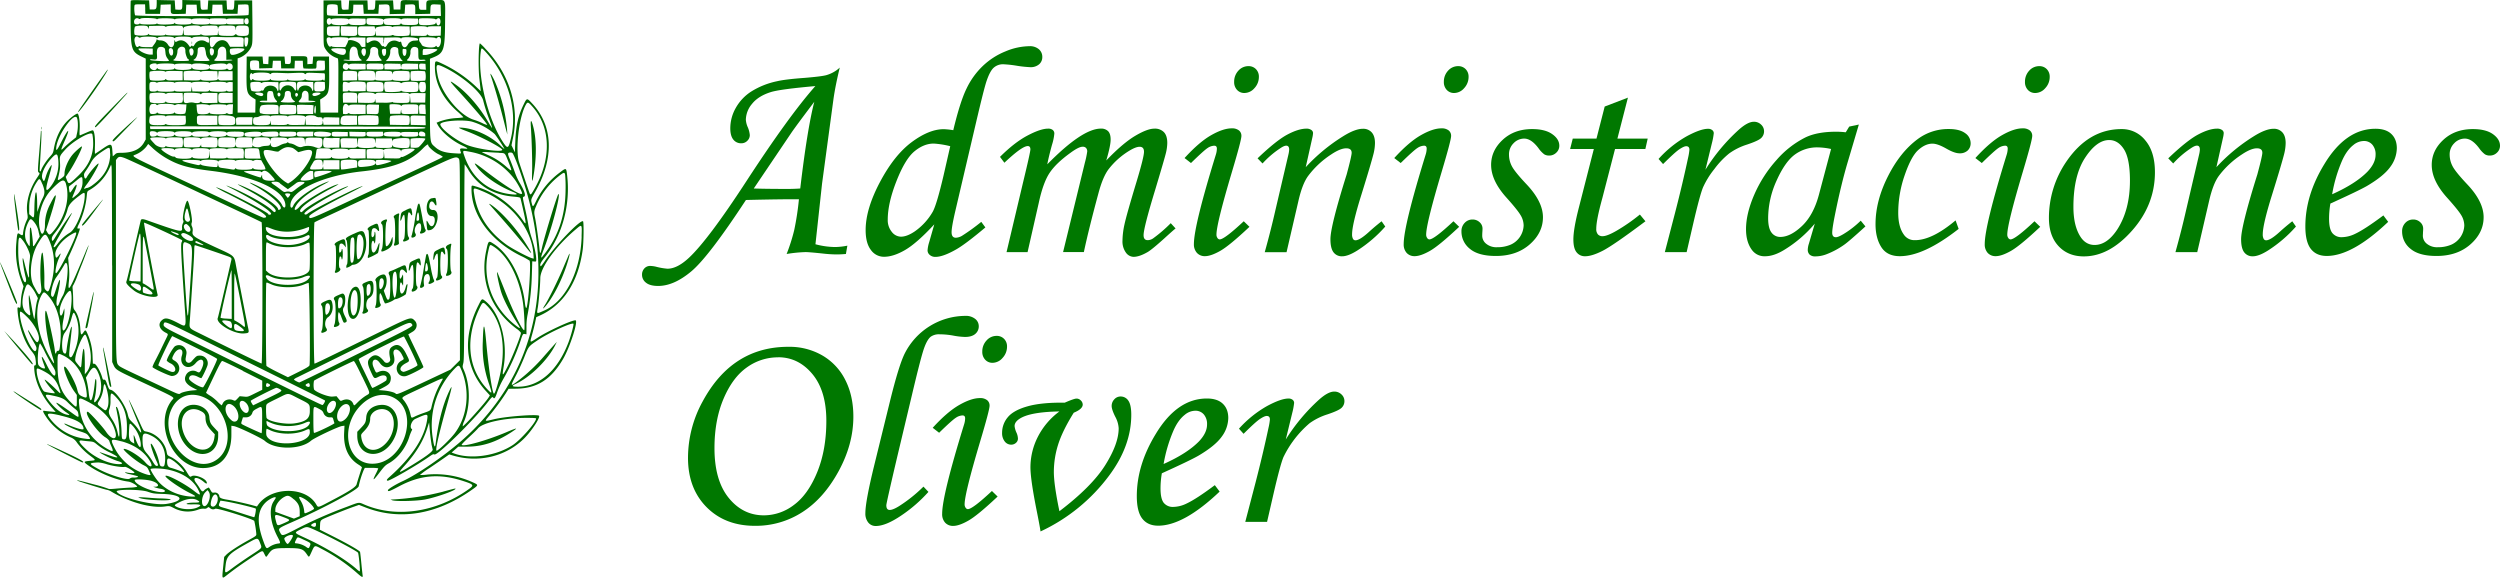
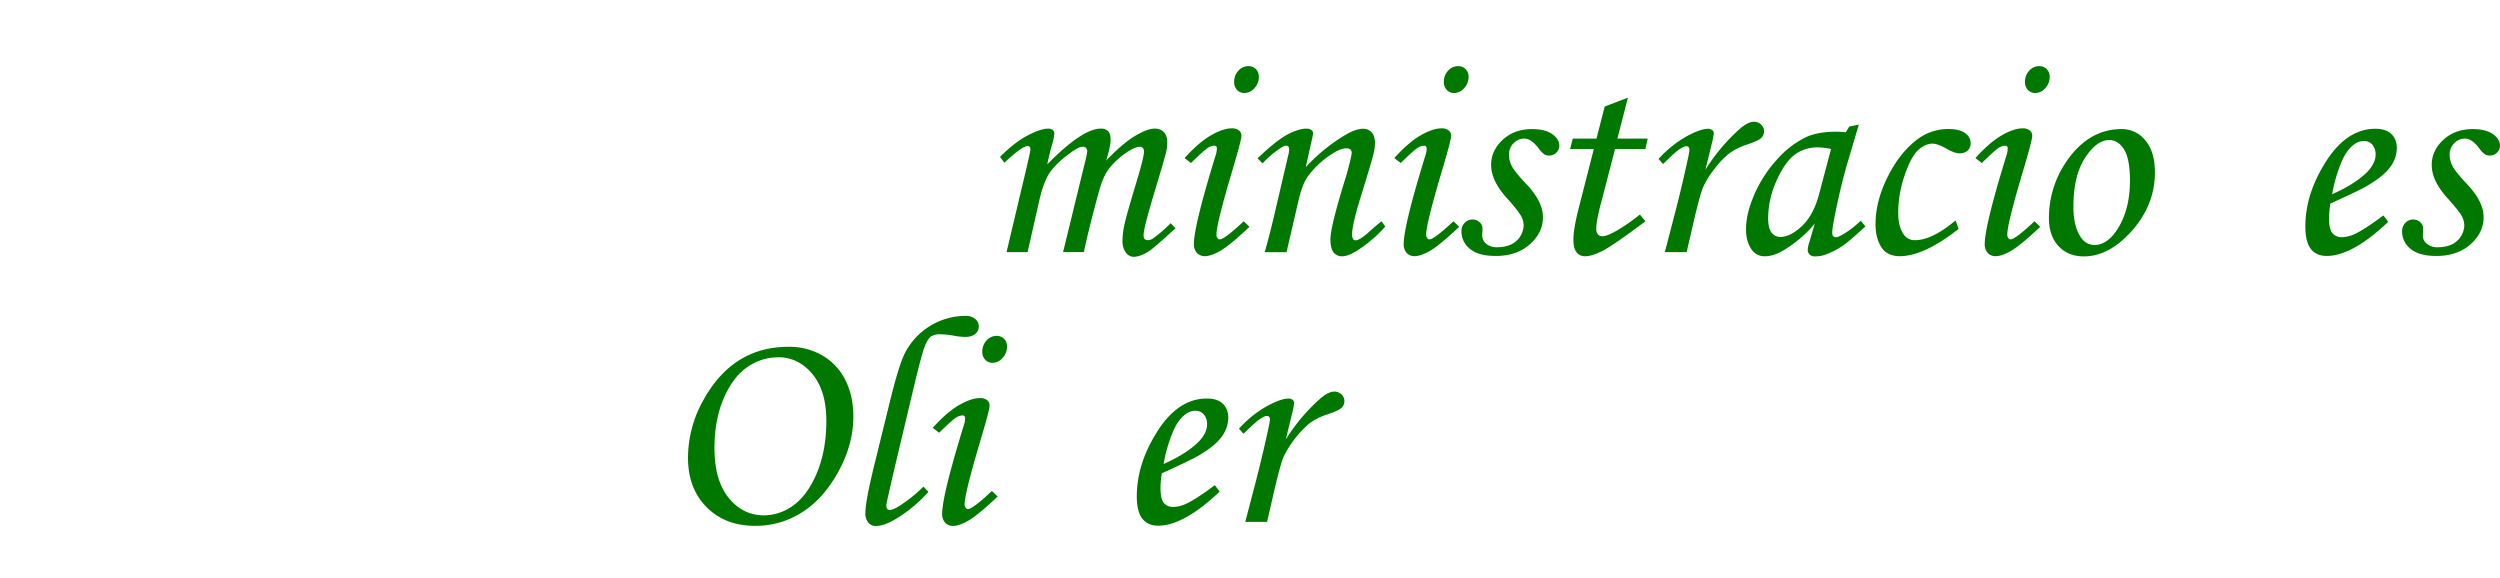
<svg xmlns="http://www.w3.org/2000/svg" id="svg" viewBox="0 0 1557.08 359.69">
-   <path id="path0-1" d="M81.44.55c-.12.3-.16,6.5-.09,13.78.15,16.66.61,18,7.34,21.18l2.08,1V86.84l-1.13,2c-2.34,4.1-6.88,6.22-13.54,6.33-3.32,0-3.56.12-4.67,1.17-.64.62-1.18,1-1.2,1s-.09-1-.15-2c-.4-6.61-.48-6.63-7.87-1.53-1.61,1.12-3,2-3.07,2a42.41,42.41,0,0,1,0-4.85c.17-4.6-.23-8.27-1-9.55-.28-.44-1-.25-4.07,1.08l-4.21,1.81c-.35.14-.41-.82-.23-4.13.21-4-.39-8.56-1.22-9.39-.3-.3-2.44,1-4.69,2.94C38.53,78,35,84.62,33.61,92.29c-.52,3-.65,3.25-2.69,5.49s-4.78,6.46-5.28,8.15c-.35,1.19-1,1.07-.94-.19,0-.58.33-6.17.7-12.44s.54-11.56.36-11.76-.32-.06-.32.38-.45,6.19-1,12.86c-.95,11.28-1,12.14-.39,12.57.86.63.85.68-.93,3.3C18.3,117.74,16,126.18,17,132.91c.38,2.47.35,2.9-.29,4.17a27,27,0,0,0-2.33,7.9c0,1.67-.52,1.91-1.93.91-1.63-1.16-1.75-.87-2.27,5.24a53.21,53.21,0,0,0,3.35,24.39l1.13,2.83L14,180.84a34.71,34.71,0,0,0-1,6.78c-.19,3.74-.3,4.26-.83,4.06-1.26-.5-1.37-.36-1.25,1.52.59,9.48,4.19,19.9,8.86,25.64,1.6,2,2.06,2.86,2.28,4.37.47,3.28.4,4.37-.3,4.37-.54,0-.59.37-.37,3,.62,7.51,4.68,16.21,10.83,23.2l2.46,2.79-3-.25c-1.66-.14-3.39-.32-3.85-.42-1.43-.3-1.29.39.74,3.48a35.45,35.45,0,0,0,15.52,13.07A8.08,8.08,0,0,1,48,275.76a40.57,40.57,0,0,0,8.46,8.32c3.41,2.59,3.41,2.61-.2,2.92-4.2.37-4.37.59-1.9,2.42,6.72,5,17.92,9.59,25.52,10.54,2,.24,5.55,2.32,5.55,3.22a20.53,20.53,0,0,1-4.66.53c-2.56.15-6.5.44-8.76.65-3,.29-4.24.28-4.62,0a83.09,83.09,0,0,0-8.81-2.64c-9.17-2.44-11.26-2.91-10.38-2.36s17.68,5.75,18.57,5.75a8.81,8.81,0,0,1,2.78,1.2c11.14,6.61,24.72,10.34,33.25,9.13,2.72-.38,2.77-.37,5.32.92a18.5,18.5,0,0,0,15.09,1.14,9.46,9.46,0,0,1,3.77-.69,2.47,2.47,0,0,0,2.13-.49c.69-.62.77-.61,1.74.15a2.66,2.66,0,0,0,3.23.4c1.19-.63,23.73,6.43,24.31,7.62a55.11,55.11,0,0,1,1.25,8.14c.05,1.05-.24,1.28-5,3.89-6.1,3.35-11.94,7.19-13.71,9l-1.3,1.34-.65,6.37c-.76,7.56-.82,7.43,2.3,5,5-3.88,8.17-6.16,14.85-10.6,7.94-5.27,7.28-5.06,8.51-2.64s1,2.3,2.61,0c2.38-3.31,3.39-3.62,11.82-3.62s9.64.42,12,3.81c1.49,2.16,1.27,2.28,3.1-1.72s1.71-4,6-1.67a109.78,109.78,0,0,1,21.5,14.49c3.9,3.48,4.47,3.74,4.17,1.9-.11-.68-.47-4.05-.8-7.5s-.68-6.56-.79-6.92c-.24-.82-7.7-5.11-17.43-10l-7.59-3.82.09-2.26c.15-3.8.05-3.67,4.55-5.59,5.31-2.25,12.78-5.19,16.66-6.55l3.06-1.07L227,315.8c21.34,8.57,44.53,4.91,66.52-10.47,4.68-3.28,4.67-3.23,1-4.9a56.44,56.44,0,0,0-28.36-4.86,25.87,25.87,0,0,1-4.64.28,49.58,49.58,0,0,1,5.81-4.23c3.31-2.22,7.46-5.07,9.24-6.32l3.23-2.28,1.9.58c16,4.89,33.2.89,44.63-10.4,4.87-4.8,10.69-13.8,9.28-14.34-2.34-.9-20.42.52-27.51,2.16-6.83,1.58-6.59,1.77-3.1-2.41A145.54,145.54,0,0,0,315,245l1.77-2.85,4.74-.06c12.92-.16,21.73-5.73,29.15-18.43,4.41-7.56,9.73-24.17,7.73-24.17-2.63,0-17.61,6.91-23.77,11-4.87,3.2-4.73,3.29-3.24-2,.67-2.38,1.53-5.81,1.91-7.63l.7-3.31,2.4-1.09c14.58-6.61,23.82-20.9,26.54-41,.61-4.48.75-17.31.2-17.65-1.76-1.09-17.7,15.5-23.79,24.77-1.27,1.94-2.43,3.4-2.57,3.26-.78-.78-.06-2.36,2.53-5.59,11-13.64,16.13-32.77,13.9-51.33-.55-4.56-.5-4.55-4.73-1.32a48.73,48.73,0,0,0-14.65,17.75c-1.73,3.61-2,3.76-2.58,1.45-.63-2.5-.62-2.51,2-7.14,12.05-21.07,11.37-41.27-1.89-55.32-3.21-3.41-3.19-3.41-5.24.8-3.4,7-4.76,13.12-5.17,23.27l-.26,6.46-1.05-2.19-1.06-2.2,1.06-5.21c3.89-19.14-2.52-39.49-17.29-54.88A31.16,31.16,0,0,0,298.93,27c-.87,0-1.13,15.71-.37,22,.21,1.78.5,4.26.63,5.51l.24,2.28-3.25-3.11a80.93,80.93,0,0,0-21-14.14c-4.26-2-4.31-2-4.31,2.28,0,10.06,5,19.74,14.35,27.92A44.8,44.8,0,0,1,288.6,73c.06.16-1.74.39-4,.52a37.68,37.68,0,0,0-11.28,2.31l-1.42.6.88,1.58c2.39,4.28,8.79,9.65,14.94,12.53,4,1.88,4.31,2.3,1.41,2-2.57-.27-2.92,0-2.31,1.73.55,1.57.8,1.5-4.28,1.18-5.62-.35-8.8-1.41-11.46-3.8-3.48-3.13-3.28-1.3-3.29-29.88V36.6l2.11-.86c6.51-2.64,7.17-4.59,7.31-21.42C277.34-1.62,278,.05,271.38.05c-5.87,0-5.87,0-5.87,3.49V6.12h-2.08c-2.36,0-2.39,0-2.57-3.8l-.1-2.09L256,.12c-6.65-.15-6.4-.27-6.53,3.06l-.11,2.75h-4.18L245,3.08,244.81.23h-11l-.1,2.09c-.17,3.75-.2,3.8-2.55,3.8h-2.06L229,3.17,228.85.23H217.46l-.19,2.85-.19,2.85-2,.11c-2.26.13-2.3.07-2.48-3.72l-.1-2.09h-11V14.29c0,13.92,0,14.07.87,15.68a13.55,13.55,0,0,0,7.78,6.29c.63.21.66,1.28.57,17.05l-.1,16.82h-11l-.1-4.07L199.39,62l1.47-.92c4-2.52,4.29-3.69,4.16-16.07l-.1-9.81h-9.87l-.19,2.28-.19,2.28-1.62.11-1.61.12V38.08c0-3.19.17-3.09-5.36-3.09h-4.9v2c0,2.62-.3,3-2.12,2.88l-1.48-.12-.19-2.28-.19-2.28h-9.87l-.12,2.39-.11,2.4-1.6-.12-1.59-.11-.19-2.28-.19-2.28h-9.88l-.1,9.81c-.13,12.38.18,13.55,4.17,16.07l1.46.92-.1,4.08L159,70.13h-11V36.39l1.69-.61a13.89,13.89,0,0,0,6.85-6.73c.74-2,.77-2.76.68-15.46L157.06.23H146l-.1,2.09c-.17,3.79-.21,3.85-2.47,3.72l-2-.11-.19-2.85L141.1.23H129.71l-.19,2.85-.19,2.85-2,.11c-2.26.13-2.3.07-2.48-3.72l-.1-2.09-5.6-.1L113.56,0V2.59c0,3.34-.2,3.6-2.5,3.46l-1.86-.12L109,3.08,108.82.23l-5.61-.1L97.61,0l0,2c-.07,3.56-.28,3.91-2.45,3.91H93.24l-.19-2.85L92.86.23,87.25.13C82.71,0,81.6.12,81.43.55m9,5.09.11,3H99.7l.19-2.85.19-2.85,3.13-.11,3.14-.11V5.25c0,3.65-.09,3.57,5,3.45l4.33-.11.19-2.85L116,2.89h6.46l.19,2.85.19,2.85H132l.19-2.85.19-2.85h6.08l.19,2.85.19,2.85h9.11l.19-2.85.19-2.85,3-.11c2.15-.08,3.09,0,3.32.38.36.57.43,5.27.09,6.16s-70.17.94-70.64.18a18.11,18.11,0,0,1-.36-5.95c.2-.8.41-.85,3.41-.85h3.21l.11,2.94M210.2,3.3a14.19,14.19,0,0,1,.23,3V8.78H215c5.19,0,4.85.25,5-3.8l.1-2.09h6.08l.19,2.85.19,2.85h9.11l.19-2.85.19-2.85,2.79-.11c3.61-.15,3.86.07,3.86,3.4V8.8l4.65-.11,4.66-.1.19-2.85.19-2.85,2.26-.12c3.92-.2,4-.13,4,3.18V8.8l4.66-.11,4.65-.1.11-2.75c.13-3.19.24-3.26,4.09-3.07l2.26.12.11,3.51.11,3.52h-35.3c-31.84,0-35.33-.06-35.54-.6-.41-1.09-.24-5.69.23-6.16.73-.73,5.86-.61,6.15.14M87.67,11.57c.58-.63,9.65-.37,9.88.28.08.23.36.19.71-.1.68-.56,9.54-.47,10.24.12.28.23.53.22.69,0,.33-.55,9.56-.54,9.9,0,.19.3.37.3.67,0,.59-.59,9.85-.55,10.44,0,.36.36.46.36.46,0s1.39-.45,5.13-.45c3.54,0,5.13.13,5.13.42s.14.31.52,0,2.14-.4,5.42-.33l4.88.11v3.42l-4.88.1c-3.28.07-5.06,0-5.42-.33s-.52-.32-.52,0c0,.58-9.73.59-10.09,0-.19-.29-.37-.29-.67,0-.72.73-10.11.55-10.4-.2-.21-.56-.26-.56-.57,0-.51.91-9.6.91-10.11,0-.31-.56-.36-.56-.57,0-.29.75-9.68.93-10.4.2-.3-.29-.48-.29-.67,0s-2,.42-5,.42-4.79-.16-5-.42-.37-.29-.66,0c-.66.65-2.81.51-3.08-.21-.81-2.11.87-4,2.63-3,.61.35.87.34,1.26-.08m67.14.82c.44,1.72-.11,2.91-1.28,2.77-1.8-.2-1.72-3.72.09-3.72a1,1,0,0,1,1.19,1m51.27-.54c.19.3.37.3.67,0,.58-.58,9.47-.55,10.05,0,.33.33.57.33,1,0s2-.41,5.24-.34l4.7.11.11,1.45c.2,2.34-.2,2.54-5.07,2.54-3.4,0-4.42-.13-4.89-.6s-.66-.54-1.2,0c-.86.86-9,.87-9.67,0-.43-.52-.55-.52-1.17,0-1.33,1.21-2.64-.48-2.08-2.69.25-1,1.82-1.37,2.33-.54m32.48.18c.45.54.53.54.83,0,.42-.75,9.34-.88,10.08-.15.33.33.57.33,1,0s2-.41,5.24-.34l4.69.11.12,1.45c.2,2.35-.19,2.54-5.24,2.54-3.59,0-4.57-.12-5-.6s-.53-.54-.83,0-1.13.6-4.65.6c-5.16,0-5.5-.11-5.57-1.66-.05-1-.07-1.07-.23-.24-.32,1.75-.7,1.9-5.11,1.9-5,0-5.62-.26-5.62-2.23a3.93,3.93,0,0,1,.25-1.7c.58-.58,9.51-.28,10,.34m32.56-.15c.33.33.57.32,1,0,1.32-1.09,2.32-.37,2.32,1.68,0,2.21-1.73,3.12-2.42,1.27l-.32-.87-.45.84c-.45.85-7.87,1.32-9.7.61-.61-.23-.88-3.15-.34-3.69s9.43-.29,9.91.19M91.84,16.45a2.24,2.24,0,0,1,.5,1.24c0,.5.13.38.29-.37l.24-1.13,4.69-.11c3.21-.08,4.86,0,5.24.34s.65.35,1,0,8.45-.64,9.56-.21a1.15,1.15,0,0,1,.61,1c0,.76,0,.75.49-.14.54-1.06,8.83-1.69,10-.74.36.3.72.3,1.26,0,.8-.43,8.3-.57,9.33-.17a1.42,1.42,0,0,1,.64,1.23c0,.79.09.84.23.24.39-1.58.8-1.7,5.43-1.7,4.83,0,5.12.11,5.41,2.08.16,1.07.17,1.05.23-.24.06-1.66.43-1.84,3.67-1.84,4,0,4.36.28,4.36,3.2s-.32,3.25-4.15,3.25c-2,0-2.84-.15-3.35-.66s-.7-.63-1.34,0-1.3.66-4.75.61c-4.87-.06-5.38-.27-5.46-2.15l0-1.42-.23,1.52-.23,1.52-4.18.24c-3.17.18-4.45.11-5.29-.29s-1.19-.42-1.39-.09-9.21.53-9.91.1a4.18,4.18,0,0,1-.38-2l-.07-1.79L114,19.79a5.38,5.38,0,0,1-.43,2c-.48.49-9.53.39-10.14-.12-.38-.32-.54-.33-.54,0,0,.75-9.84.57-10.14-.19-.21-.56-.26-.56-.57,0-.53.95-8.16.9-8.4-.05A10.39,10.39,0,0,1,84,16.7c.45-.86,7-1.06,7.87-.25m119.65,2.87-.11,2.94-3.36.11c-4.09.14-4.43-.08-4.43-2.78,0-3.26-.05-3.21,4.24-3.21h3.77l-.11,2.94m11-.25c.15,3.38.06,3.43-5.48,3.3l-4.51-.11-.21-1.58a14.08,14.08,0,0,1-.05-3l.16-1.37,5,.11,5,.11.11,2.5m11-1.65.27,1,.23-.95c.25-1,9.07-1.72,10-.78a.55.55,0,0,0,.84,0c.28-.22,2.46-.33,5.35-.27l4.89.11.11,2.4a6,6,0,0,1-.33,3c-.56.67-9.08.77-9.73.12-.3-.3-.64-.3-1.22,0s-2.48.39-5.26.32l-4.47-.11L234,20.55c-.22-1.58-.24-1.61-.29-.36-.09,2.09-.49,2.26-5.23,2.26-5.62,0-5.46.09-5.46-3,0-3.25-.33-3.06,5.37-3.06h4.87l.27,1m32.24-.63c.19.3.37.3.67,0s2-.41,4.34-.41h3.93l-.11,2.94-.11,2.94-3.56.11c-2.83.09-3.7,0-4.23-.49s-.69-.54-.89,0-1,.58-5.08.49l-4.85-.11-.12-2.43a14.25,14.25,0,0,1,.08-2.94c.26-.66,9.53-.75,9.93-.1M86.48,23.25c.3.3.63.3,1.19,0,1.22-.66,9-.54,9.69.14.49.49.61.49,1,0,.67-.81,9.19-.81,9.86,0,.41.49.53.49,1,0,.81-.8,8.94-.8,9.75,0,.49.49.61.49,1,0,.6-.72,9.08-.81,9.79-.1.55.54.62,3.34.09,3.34a5.69,5.69,0,0,1-1.62-.76,5.05,5.05,0,0,0-7,1.87c-.73,1.24-1.09,1.42-1.49.77-.16-.26-.45-.15-.8.28-.52.66-.56.66-1,0-2.08-3.3-4.83-4.45-7.44-3.1-1.18.61-1.22.61-1.56-.24s-.35-.7-.37.53c-.06,3.58-2.18,4.67-3.85,2a5.58,5.58,0,0,0-4.74-2.81,3.62,3.62,0,0,1-2-.45c-.36-.36-.46-.32-.46.19a7.8,7.8,0,0,1-1.36,2.54l-1.37,1.9h-3.5c-2.14,0-3.66-.17-3.93-.44s-.57-.33-1,0c-1.17,1-2,0-2.53-3-.48-2.54,1-4.12,2.54-2.63m55-.09c11.34-.11,10.51-.36,10.36,3.18l-.11,2.76h-8.32l-1.13-1.91c-1.86-3.16-6.24-2.84-8.42.62-1.71,2.7-3,2.08-3.13-1.52s-.23-3.5,5.43-3.29c2.5.09,4.9.16,5.32.16m13.23,2c-.14,4.16-2.15,5.45-2.33,1.5-.15-3.09,0-3.54,1.34-3.39,1,.12,1.05.23,1,1.89m51.36-1.54c.19.29.37.29.67,0,.62-.62,10-.56,10.24.06.12.37.28.37.75,0s1.89-.46,5.28-.38l4.7.1v5.7l-1.22.12c-1.08.1-1.3,0-2-1.37-1.11-2.19-7.63-4-7.63-2.17a8.75,8.75,0,0,1-.85,2l-.86,1.61h-4.06c-2.42,0-4.16-.16-4.31-.4s-.41-.26-.78.05c-1.11.92-3-3.31-2.31-5.12.26-.69,2-.82,2.36-.19m32.82,1.86.17,2.09.21-2.09.21-2.09,4.7-.1c3.27-.08,4.86,0,5.25.35s.62.36.84,0c.6-1,10.08-.41,10.23.61.06.47,0,.87-.19.88s-1.1.09-2.06.14A4.76,4.76,0,0,0,253.89,28c-1.2,2.22-3.2,1.8-3.76-.79-.23-1-.5-1.65-.61-1.35-.17.46-.45.44-1.87-.13A5,5,0,0,0,241,28.18c-.53,1-1.69,1.55-1.69.77,0-.19-.32-.27-.7-.16s-.94-.2-1.52-1.2c-1.45-2.46-4.11-3.07-6.72-1.54-1.84,1.08-2.07,1-2.07-.94s0-1.93,5.48-1.81l5,.1.17,2.09m32.23-1.82c.36.35.56.35.92,0,1.31-1.31,2.58-.55,2.57,1.54,0,3-1.66,5.26-2.7,3.64-.25-.39-.4-.4-.63-.05-.92,1.42-7.89.76-8.64-.82a7,7,0,0,0-1.16-1.76,2.72,2.72,0,0,1-.28-2.75c.47-.47,9.44-.29,9.92.2m-151.78,3c0,.73.08,1,.18.67a3.31,3.31,0,0,0,0-1.33c-.1-.37-.18-.07-.18.66m-16.63,3.93c.09.45.24,1.63.33,2.62a6.06,6.06,0,0,0,1.16,3.11,7.54,7.54,0,0,1,1,1.53c0,.53-11.52,0-11.7-.51s.22-.49,1.75-.34c2.49.24,2.66,0,2.44-3.13-.21-3,.38-4.39,1.9-4.63s2.94.45,3.12,1.35M115,29.75a4.14,4.14,0,0,1,.46,2.18c0,1.82,1.2,5,1.88,5,.21,0,.39.25.39.57S117,38,113,38c-4.49,0-5.88-.32-4.59-1,1-.56,2.1-3.21,2.1-5,0-2.45,2.84-3.84,4.48-2.2m12.49,0a14.71,14.71,0,0,1,.75,3.08,6.53,6.53,0,0,0,1.43,3.63C131.14,38,131.06,38,125.74,38c-4.78,0-6.11-.32-4.64-1.11,1.09-.58,2-2.77,2-4.91,0-1.43.17-2,.67-2.31.93-.54,3.41-.5,3.77.07m12.82.36c.42.6.6,1.76.6,4v3.13l1.88-.08c1,0,1.89.09,1.9.3s-2.19.42-5.68.48c-5.59.11-6.34,0-5.11-1.07a5.81,5.81,0,0,0,1.69-4.4c0-3,3.16-4.57,4.72-2.34m81.58-.36a5,5,0,0,1,.85,2.74c.24,2.23,1,3.89,2,4.49,1.38.83.2,1-5.19.94-3.49-.06-5.7-.25-5.69-.48s.81-.33,1.9-.25l1.89.13V33.91c0-4.21,1.87-6,4.25-4.14m12.76.11c.68.48.84,1,.84,2.49a5.85,5.85,0,0,0,1.69,4.5c1.18,1,.51,1.16-4.35,1.16a34,34,0,0,1-4.93-.18,5.21,5.21,0,0,1,.91-1.09,8,8,0,0,0,1.74-5.27c0-2.09,2.18-2.95,4.1-1.61m12.64-.2c.56.3.74.81.74,2.11a8.41,8.41,0,0,0,2,5.38l.81.86H240.3l1-1.08a7.2,7.2,0,0,0,1.77-5.07c0-2.15,2.17-3.28,4.2-2.2m12.54,0c.63.34.73.82.74,3.52,0,3.92.17,4.18,2.48,4,1.21-.09,1.87,0,2,.34s-1.2.48-5.76.48c-5.8,0-6.53-.16-5.33-1.16a5.85,5.85,0,0,0,1.69-4.5c0-2.65,1.94-3.89,4.2-2.69M95.14,32.14V34L93.43,34c-2.67-.09-7.22-2.38-7.22-3.63,0-.18,2-.28,4.47-.22l4.46.11v1.9m12.66-.61c.19,1.95-.21,3.08-1.09,3.08-1.13,0-2.11-3.44-1.23-4.32s2.2,0,2.32,1.24m12.65-.22c.37,1.42-.3,3.3-1.2,3.3-.68,0-.81-.24-1.3-2.41s1.93-3,2.5-.89m12.79.09c.24,2.48-1.27,4.19-2.19,2.47-.45-.83-.53-3.18-.12-3.58.74-.74,2.2,0,2.31,1.11m18.92-.91c.68,1.1-5.32,3.95-7.72,3.67-1.07-.12-1.67-2.08-1.09-3.58.26-.69,8.39-.77,8.81-.09m62.81.1c1,1.26.33,3.44-1.15,3.56-2.52.21-8.11-2.54-7.42-3.66.43-.68,8-.6,8.57.1m12.33-.31c.79.3.81,3.15,0,4.16-.56.72-.59.72-1.33-.16-1.65-1.94-.73-4.78,1.29-4m75.18,2C316.15,47.08,322.4,68,318.37,85.52c-1.61,7-2.11,7.38-4.7,3.58C304,74.86,297.16,47.27,299.48,31.84c.34-2.27.47-2.25,3,.48m-62-.25c0,3.22-1.93,3.83-2.5.79-.34-1.81,0-2.43,1.35-2.43,1.1,0,1.15.07,1.15,1.64m12.65.23c-.17,3.55-2.39,3.31-2.39-.26,0-1.64,0-1.66,1.23-1.54s1.23.16,1.16,1.8m19.26-1.5c0,1.11-5.17,3.43-7.65,3.43h-1.47V32.58a4.71,4.71,0,0,1,.26-1.9c.41-.41,8.86-.29,8.86.12M161.2,38.25a10.79,10.79,0,0,1,.23,2.48v1.88l4.08-.11,4.09-.1.19-2.28.19-2.28h4.93l.12,2.37.11,2.38,1.79,0c1.81.06,2.57,0,5.09,0l1.4,0,.12-2.38.11-2.37h4.94l.11,2.37a6.09,6.09,0,0,0,.38,2.41,64,64,0,0,0,7.39.08c.53-.13.67-.58.67-2.13,0-2.77.23-3,2.88-2.85l2.24.12.12,2.81c.08,2,0,2.91-.38,3.14-.93.61-45.11.28-45.73-.34s-.76-4-.31-5.2c.33-.87,4.91-.87,5.24,0M97.61,40c0,.36.1.36.46,0,.6-.6,10-.64,10.39,0,.18.3.37.3.67,0,.54-.55,9.62-.56,10,0,.18.27.4.27.74,0,1.17-1,10.25-.3,10.42.76l.16,1,.24-1c.26-1,9.09-1.72,10-.78a.57.57,0,0,0,.86,0,2,2,0,0,1,3.37,1.56,1.79,1.79,0,0,1-3.08,1.48c-.42-.35-.66-.36-1,0-.73.73-9.66.59-10.08-.16-.3-.54-.37-.54-.82,0-.84,1-9.29.86-10-.18l-.54-.77-.2.77c-.28,1.06-9.49,1.21-10.08.16-.31-.56-.36-.56-.57,0-.35.9-9.42.91-10.16,0-.45-.54-.52-.54-.82,0-1.12,2-4.79.22-4.28-2.09.26-1.19,4.36-1.82,4.36-.66M216.8,40c.33.33.57.33,1,0s2-.41,5.24-.34l4.7.11v3.42l-4.71.1c-3.85.09-4.82,0-5.37-.49s-.68-.54-.89,0c-.5,1.29-3.07.57-3.21-.89-.21-2.2,1.79-3.37,3.26-1.9m21.67,0a3,3,0,0,1,.13,2.88c-.23.37-1.54.46-5.22.38l-4.9-.1-.13-1.27c-.22-2.32-.16-2.34,5-2.34,3.13,0,4.83.15,5.14.45m11.13,1.07c.19,1.08.25,1.14.29.33.08-1.69.71-1.89,5.8-1.77l4.69.11v3.42l-4.9.1c-2.94.07-5.06,0-5.29-.27a.56.56,0,0,0-.85,0c-.27.22-2.39.34-5.15.27l-4.7-.1-.12-1.27c-.23-2.36-.2-2.38,5.15-2.26l4.85.11.23,1.33m15.46.49.12,1.83-2-.12c-2-.11-2-.14-2.14-1.38-.2-2.09.09-2.4,2.11-2.27l1.81.12.12,1.82m10.53-.11c11,4.94,23.85,15.61,25.27,21a100.86,100.86,0,0,0,3.56,11.3c2.83,7.57,2.81,7.6-1.05,1.13-5.1-8.56-12.31-16.83-18.8-21.6-5.5-4-5.26-3.38,1.47,4,9.73,10.67,17.71,20.14,17.32,20.53a11.25,11.25,0,0,1-3-1.15,41.41,41.41,0,0,0-5.07-2c-9-2.54-20.88-17.08-22.82-27.92-1.19-6.64-.92-7.1,3.08-5.31M65.13,45.91c-5,6.87-16.19,23-16.39,23.46C47.34,73,63.25,50.79,66.89,44c.71-1.32,0-.61-1.76,1.9m37.62-1.41c.17.28.4.28.74,0s2.29-.37,5.38-.3l4.89.11V50l-4.71.11c-3.85.09-4.82,0-5.37-.49s-.68-.54-.88,0c-.29.75-8.55.87-9.29.13-.47-.48-.63-4-.23-5,.28-.73,9-.91,9.47-.21m22,0c.17.28.4.28.74,0s2.23-.37,5.19-.3l4.7.11.17,2.27.17,2.28.21-2.28.21-2.27h8.73V50l-4.12.11c-3.51.09-4.2,0-4.59-.53s-.49-.58-.71,0c-.3.78-9.29.94-10,.18-.33-.33-.57-.33-1,0s-2,.41-5.24.34l-4.7-.11-.11-2.43a13.54,13.54,0,0,1,.08-2.94c.25-.65,9.91-.75,10.3-.12m97.4.14a6,6,0,0,1,.33,3L222.4,50l-4.47.11-4.46.11V47.38c0-1.91.15-2.89.48-3,1.17-.48,7.79-.25,8.23.28m11,0A6.11,6.11,0,0,1,233.7,47l.15,1.89.06-2.14c.09-2.61.07-2.6,5.2-2.6,4.63,0,5.12.13,5.17,1.46,0,.79.09.84.23.24.39-1.58.8-1.7,5.4-1.7,2.94,0,4.59.15,4.89.45.53.54.6,4.42.09,5.23s-9.27.69-10.09,0c-.34-.29-.57-.29-.74,0-.37.61-10,.54-10.21-.07-.15-.38-.26-.38-.53,0s-1.6.46-5.25.38L223.16,50l-.12-2.4a6.09,6.09,0,0,1,.33-3c.61-.73,9.18-.77,9.78,0m31.38-.25c.78.29.9,5.82.13,5.87-4.18.27-8.16.22-8.54-.1-.66-.54-.66-5.49,0-5.75a42.3,42.3,0,0,1,8.42,0M167.88,45.8c.41.5.53.49,1,0s1.39-.55,5.19-.4c2.53.1,4.86.19,5.17.19s2.64-.09,5.18-.19c3.79-.15,4.7-.08,5.18.4s.63.52,1.06,0,1.26-.55,5.08-.39l5.63.23c1,0,1,.09,1,2.3s-.37,2.82-1,1.85c-.18-.3-.37-.3-.66,0-.73.73-10.11.55-10.4-.2-.22-.56-.26-.56-.58,0-.44.79-9.33.91-10.15.14-.4-.38-.54-.38-.68,0-.29.79-9.94.66-10.24-.14-.22-.56-.26-.56-.58,0-.49.88-9.46.91-10.18,0-.43-.51-.54-.5-1,.09-.72.95-1.28,0-1.28-2.09,0-1.66.88-2.63,1.49-1.64.2.33.4.3.76-.14.7-.83,9.2-.86,9.89,0m137.7.66c2.62,7.65,6.45,21.14,9.31,32.78L316,83.8l-.19-3.14A96.48,96.48,0,0,0,307.88,50c-1.36-2.89-2.9-5.23-2.3-3.49M97.44,51.36c.19.29.37.29.67,0,.56-.56,10-.56,10.35,0,.18.29.37.29.67,0s2.22-.42,5.06-.42,4.74.16,4.9.42.37.29.67,0c.56-.56,10-.56,10.35,0,.18.29.37.29.67,0,.53-.54,9.62-.57,9.95,0,.15.26.49.25,1,0a4.11,4.11,0,0,1,2-.28l1.21.11v5.7l-1.45.12a3.48,3.48,0,0,1-2-.3c-.35-.29-.58-.3-.75,0-.43.69-9.68.52-10-.18-.2-.52-.27-.52-.65,0s-1.25.58-5.37.49l-4.94-.11-.16-1.52-.16-1.52-.22,1.52-.22,1.52-4.69.11c-3,.07-4.88,0-5.19-.31s-.57-.28-.74,0c-.36.58-9.42.53-10,0-.36-.36-.56-.36-.92,0A4.3,4.3,0,0,1,95.3,57c-2,0-2.25-.26-2.25-3s.19-3,2.3-3a3.6,3.6,0,0,1,2.09.42m65,0c.33.34.57.33,1,0s2-.42,5.24-.34l4.69.1.12,2.76c.1,2.6-.34,3.67-.86,2-1-3.28-6.89-3.56-8.21-.38-.33.8-.64,1-1.13.89a.83.83,0,0,0-.92.18c-.45.72-5.44.49-5.83-.27-.6-1.17-.86-4.35-.4-4.9s5.68-.71,6.32-.08m21.66,0c.55.54.62,4.72.1,5-.2.12-.63-.29-1-.92a4.6,4.6,0,0,0-8,0C174.45,57.13,174,56.58,174,54c0-3,.16-3.1,5.32-3.1,2.92,0,4.56.16,4.86.46m11,2.49c.1,2.6-.34,3.67-.85,2-1.1-3.45-7.3-3.47-8.39,0-.44,1.41-.94.32-.94-2.07,0-3.06-.26-2.93,5.3-2.8l4.77.1.11,2.76m7.22-.9c.22,3.43-.31,4-3.57,4s-3.12,0-3.11-3.42c0-2.48.32-2.7,3.68-2.58l2.88.11.12,1.86m14.19-1.63c.57.3.9.3,1.2,0,.65-.66,9.17-.55,9.73.12a5.94,5.94,0,0,1,.33,2.94l-.11,2.41-4.91.11c-3.66.08-5,0-5.26-.38s-.38-.39-.53,0-.89.47-1.87.47h-1.68V54.24a10.85,10.85,0,0,1,.25-3c.39-.39,2-.3,2.85.16m21.75.18c.79.79.82,4.45,0,5.23-.52.52-8,.56-9.6,0-.63-.2-.64-4.8,0-5.42s8.83-.62,9.58.14m11-.07c.44.44.63.44,1.24,0,.86-.64,8.2-.74,9.33-.13s1.08,5.09,0,5.66-8.54.46-9.37-.15c-.56-.41-.77-.41-1.2,0s-7.35.75-9.11.28c-1-.27-1.34-5.58-.38-6,1.16-.46,9-.24,9.49.28m15.2-.2c.94.07,1,5.54.06,5.9-2.47.95-3.58,0-3.58-3.06,0-2.53.42-3.15,2-3,.45,0,1.11.11,1.48.13M170.35,59a6.55,6.55,0,0,0,1.49,3.28c.67.7.9,1.19.63,1.35-.44.27-8.85.22-10-.06-1.47-.36-.52-.87,1.62-.87h2.28V60.14c0-3,.39-3.58,2.25-3.42,1.26.11,1.31.18,1.73,2.3m10.38-1.92a3,3,0,0,1,.45,1.73,4.83,4.83,0,0,0,1.92,3.9c1.44.77.31,1.13-3.56,1.12-4.13,0-5.5-.36-4.16-1.08,1-.51,2-2.66,2-4.12s.62-2,1.9-2a2.38,2.38,0,0,1,1.45.46m10.87.14c.42.42.6,1.32.6,3v2.42l2.09.11c4,.22,2.18.88-2.74,1-6.05.13-6.22.07-4.71-1.65A3.82,3.82,0,0,0,188,59.45c0-2.59,2-3.81,3.58-2.21M69.06,68c-9.29,9.52-10.74,11.22-9.55,11.22.42,0,6-5.9,14.91-15.78,5-5.51,5.12-5.68,4.86-5.68S74.56,62.39,69.06,68m33.78-9.8c.33.33.57.33,1,0s2-.42,5.24-.35l4.7.11.11,2.6a6.51,6.51,0,0,1-.33,3.13c-.68.82-9.19.77-9.87-.06-.45-.53-.52-.53-.83,0-.55,1-8.86.87-9.39-.14a11,11,0,0,1-.17-5.12c.29-.75,8.82-.9,9.56-.16m21.74.13c.43.52.53.51.91,0s1.25-.57,5.17-.48l4.75.11v6.08l-4.75.11c-3.92.08-4.82,0-5.17-.48s-.48-.53-.91,0-2.26.75-4,.25a7.33,7.33,0,0,0-3.11.07c-2.72.56-3.15.14-3.15-3.14a9.27,9.27,0,0,1,.26-2.81c.56-.56,9.51-.27,10,.32M144.9,61v3l-3.93.11c-4.8.13-5,0-5-3.12s.15-3.3,4.93-3.18l4,.11v3m18.81-2.66c.71.86-.22,1.83-1.47,1.52-1.89-.47-3.52-1.32-3.29-1.7.39-.62,4.21-.48,4.76.18m10.95.31c.19,1-.66,1.9-1.32,1.36a1.56,1.56,0,0,1-.25-2c.46-.46,1.43-.07,1.57.64m10.71,1c-.54,1-1.29.84-1.47-.35s.7-1.69,1.4-1c.4.4.42.69.07,1.34m14.23-1.52c.26.43-1.38,1.34-3.07,1.7-1.46.32-2.44-.56-1.67-1.49.53-.64,4.36-.81,4.74-.21m22.58.18a6.51,6.51,0,0,1,.33,3.13l-.11,2.6h-8.74l-.11-2.82c-.08-2,0-2.9.38-3.13.89-.56,7.75-.38,8.25.22m11,0c.41.49.54.49,1,0s1.39-.55,5.18-.4a76.5,76.5,0,0,0,10.05,0c3.47-.15,4.48-.07,5.2.4s.93.46,1,.13,2-.5,8-.33l1.44,0-.11,2.94-.11,2.95h-9.11l-.22-2.47c-.22-2.46-.22-2.46-.29-.51-.11,3.3.11,3.17-5.4,3.17-3,0-5-.16-5.12-.4s-.41-.27-.69-.05a22.18,22.18,0,0,1-5.19.31l-4.75,0-.23-1.33c-.19-1.08-.25-1.15-.29-.33-.08,1.69-.71,1.88-5.8,1.77l-4.69-.11-.12-2.6a6.34,6.34,0,0,1,.34-3.13c.65-.79,9.18-.77,9.83,0M331,65.75c12.2,13,12.79,33.28,1.5,52.52-2,3.46-2.18,3.52-3,1.14-1.83-5.32-5.94-17.55-6.28-18.7C321,93.12,323.11,74,327.1,66c1.34-2.66,1.66-2.68,3.9-.29M97.32,65.14c.44.44.64.44,1.22,0,.91-.66,8.7-.61,9.62.07.49.35.79.35,1.4,0a4,4,0,0,1,2.11-.36c.73.08,2,.15,2.9.16l1.57,0-.2,2.56a9.6,9.6,0,0,1-.57,3c-.59.74-5.85.64-6.28-.12-.3-.54-.38-.54-.82,0-.72.87-9.2.87-9.92,0-.45-.54-.52-.54-.82,0s-3.52.85-3.91.21c-1.09-1.76-.52-5.59.86-5.8,2-.3,2.32-.27,2.84.25m32.83.3c.28.22.53.21.69,0,.36-.6,10.08-.54,10.08,0,0,.36.1.36.45,0a4,4,0,0,1,2.11-.45h1.65L145,67.94l-.12,3-1.26.12a3,3,0,0,1-1.82-.35c-.42-.35-.66-.36-1,0-.73.73-9.66.59-10.08-.16-.3-.54-.37-.54-.82,0-.63.76-6.18.86-6.76.12a9.21,9.21,0,0,1-.57-3l-.2-2.54,1.76-.15c2.27-.2,5.44.09,6,.55m42.81,0c.54.39.64,1,.55,3l-.12,2.46-4.53.1a28.54,28.54,0,0,1-5.13-.16,3.43,3.43,0,0,0-1.16-.3c-1.37,0-1-4.55.46-5,1.85-.6,9.12-.62,9.93,0m11.22.06c.57.35.54,4.51,0,5.08s-9.09.63-9.72,0-.59-4.75.21-5.21,8.85-.3,9.55.13m10-.18,1.06,0-.11,2.75-.11,2.76h-9.88l-.11-2.73L185,65.43,186,65.3c.58-.07,2.43-.09,4.1,0l4.1.11m22.59.08c.33.33.57.33,1,0s2-.42,5.24-.35l4.7.11v5.7l-4.91.1c-3.55.08-5,0-5.2-.35s-.41-.36-.86,0a3,3,0,0,1-1.83.36l-1.26-.12-.11-2.43c-.16-3.33,1.44-4.82,3.25-3m19.15,2c-.2,3.81,0,3.65-4,3.52l-3.48-.1-.12-2.43c-.17-3.6-.28-3.51,4-3.38l3.71.11L236,67.47m13.52-1.88c.3.54.38.54.83,0s1.39-.59,5.18-.59c5.39,0,5.24-.11,5,3.82l-.12,2.07-4.9.1c-5.33.12-5.48.07-5.59-2,0-1-.09-.92-.29.38l-.23,1.52h-6.46l-.24-2.66a13.7,13.7,0,0,1-.07-3c.35-.6,6.52-.32,6.87.31m15.58,2.56.11,3-2-.12-2-.11L261,68.26c-.13-3,.1-3.32,2.39-3.17l1.52.1.11,3m-68.29.08c0,2.35-.41,3.17-.92,1.85-.31-.82.16-4.32.59-4.32.18,0,.33,1.11.33,2.47m-93.7,4.08c.15.38.26.38.53,0s1.79-.46,6.21-.38l5.85.11.12,2.4a6.11,6.11,0,0,1-.33,2.95c-.59.71-11,.78-11.68.08-.35-.36-.55-.36-.91,0s-1.92.45-4.75.45c-5.12,0-5.61-.54-4.8-5.22.17-1,9.36-1.37,9.76-.38m32.35,2.56v2.85l-5.84.11c-6.91.12-6.89.13-6.89-3.13,0-3.06-.4-2.9,6.63-2.78l6.1.11v2.84m10.08-2.2c1,.71,1.12,1.08,1.12,2.58,0,2.53-.26,2.66-5.31,2.66-2.93,0-4.56-.15-4.87-.45-.47-.48-.64-4.93-.2-5.37.72-.72,8.14-.25,9.26.58m22.66-.42c.29.3.48.3.67,0,.36-.6,9.41-.56,10,0,.35.36.55.36.91,0,.74-.74,9.67-.62,10.09.14.3.54.38.54.83,0,.68-.82,5.42-.84,6.1,0a3.13,3.13,0,0,0,2.14.57c1.38,0,1.73.14,2,.82l.3.83.22-.84c.21-.82.34-.84,5.1-.73l4.87.11v4.55H201.5l-.23-1.52c-.19-1.29-.24-1.35-.29-.38-.11,2.07-.25,2.13-5.58,2l-4.91-.11-.17-2.09-.17-2.08-.21,2.08-.21,2.09-4.7.11q-4.69.11-5.22-.33a.69.69,0,0,0-1.06,0c-.35.29-2.08.4-5.22.33l-4.69-.11-.24-1.52c-.2-1.31-.23-1.36-.28-.36-.09,1.89-.55,2.07-5.37,2.07s-5.32-.16-5.32-2.32S157.92,73,159.5,73a4.28,4.28,0,0,0,2.14-.56c.88-.67,5.88-.8,6.51-.17m54.25,2.62v2.85l-4.85.11c-5.49.12-5.76,0-5.38-3.15.31-2.44,1.21-2.85,6.05-2.74l4.18.09v2.84m13-2.58c.51.51.61,4.41.13,5.16-.23.37-1.77.46-6.35.38l-6.05-.11L223,75.29a13.3,13.3,0,0,1,.09-2.94c.26-.7,11.6-.75,12.3-.06m19.37,0c.48.48.61,3.31.21,4.78-.23.86-.27.86-6.16.76l-5.94-.11-.11-2.4a6,6,0,0,1,.33-2.95c.59-.71,11-.78,11.67-.08M265.05,75l.11,3-4.66-.11-4.67-.11-.12-2.43c-.17-3.64-.37-3.49,4.76-3.37l4.47.11.11,3M48,73.6c.65,1.7.68,6.21.05,9l-.65,2.91-2.72,2.17c-1.5,1.2-3.55,3-4.56,4-2.58,2.61-2.55,2.17.31-4.31,3.76-8.5,2-7.39-2.51,1.61-2.47,4.92-3.25,5.61-2.84,2.53,1-7.86,11.31-22.13,12.92-18m33.46,2.88C71.29,85.79,69.71,87.39,70.2,87.88s1.09-.16,3.57-2.75c1.7-1.77,5.06-5.24,7.47-7.69S85.53,73,85.43,73s-1.87,1.58-4,3.49m75.7-1.13-.11,2.37h-9.88l-.11-1.85c-.19-3-.34-2.89,5.25-2.89h5l-.12,2.37m137,.48A37.48,37.48,0,0,1,308,83.39c1,1,6.15,8.81,6.15,9.44a20.6,20.6,0,0,1-2.55-2.27c-6-5.8-15.6-10.3-23.44-11-3.47-.3-3,.07,2.43,2.13,8.45,3.18,22.23,10.39,22.23,11.62,0,1.72-15.37-.41-21.94-3C284,87.54,274.25,80,274.25,77.42c0-2.08,14.12-3.21,19.94-1.59m36.43,2.89c.55,7.77,1,22.78.78,28.58-.21,6.75.13,7,1.11.78,1.83-11.67,1.59-22.45-.69-30.25-1-3.52-1.48-3.19-1.2.89M25.9,79.81c0,.73.08,1,.18.67a3.31,3.31,0,0,0,0-1.33c-.1-.37-.18-.07-.18.66m239-.19c0,.76-.25.76-85.66.76H93.62l-.12-.85-.12-.86,85.78.1c85.5.09,85.78.1,85.78.85M97.36,82.27c.49.49.61.49,1,0,.64-.77,9.22-.81,9.94,0,.4.43.56.43,1,0,.73-.74,8.93-.73,9.66,0,.45.44.63.44,1.24,0,.87-.64,8.94-.75,9.55-.13.27.27.72.27,1.43,0,1.6-.61,8.8-.51,9.44.13.44.44.63.44,1.23,0s8.9-.45,9.74.07c.49.3.4,1.84-.12,2.37-.86.85-8.9.6-9.8-.31-.54-.54-.76-.6-.76-.23,0,1.17-8.65,1.53-9.89.41-.58-.52-.69-.52-1.12,0s-1.41.58-5,.58S120.4,85,120,84.55s-.56-.51-1.1,0c-1,.93-9,.81-9.64-.14-.49-.71-.51-.71-1,0-.6,1-8.45,1.08-9.86.16-.47-.31-.86-.4-.86-.19,0,.49-2.39.92-3.38.6-.79-.25-1.17-2.36-.54-3,.47-.48,3.11-.26,3.67.3m76.16,1.15a1.58,1.58,0,0,1-.38,1.38c-.89.56-8.93.4-9.52-.19s-.63-.45-1.24,0-2,.52-5,.52c-4.58,0-5.27-.27-5-2,.15-1.06,9.6-1.61,10.25-.6.25.37.38.38.62,0s8-.86,9.38-.45a1.43,1.43,0,0,1,.89,1.29m10.95-.73c.74,1.93-.33,2.44-5.13,2.44-5,0-5.67-.28-5.22-2.08l.24-1h4.94c4.13,0,5,.1,5.17.6m10.69.83-.11,1.42-4.18.11c-5.3.14-5.89,0-5.89-1.38,0-1.56.06-1.58,5.4-1.58h4.9l-.12,1.43m11-.36c.24,1.72-.44,2-5.31,2s-5.78-.48-5-2.48c.43-1.1,10.17-.63,10.33.51m10.51.45v1.33l-4.18.11c-5.3.14-5.89,0-5.89-1.38,0-1.58.11-1.61,5.3-1.49l4.77.1v1.33m11.13-.11c.15,1.57-.32,1.7-5.81,1.55l-4.18-.11-.12-1.43-.12-1.44,5.06.11,5.06.1.11,1.22m10.94-.45c.45,1.79-.27,2.08-5.14,2.08-4.66,0-5.34-.22-5.34-1.72,0-1.27.2-1.32,5.37-1.32h4.87l.24,1m10.61-.56c.17.28.4.27.74,0s2.29-.37,5.38-.3l4.88.1.13,1.1c.18,1.57-.34,1.74-5.3,1.75-3.49,0-4.52-.12-4.9-.57s-.52-.51-.9,0-1.25.57-5.17.48c-5.06-.12-5.57-.38-4.79-2.42.26-.67,9.52-.8,9.93-.14m15.56,1.12v1.33H263c-2,0-2.55-.7-1.93-2.33.52-1.35,3.83-.49,3.83,1m-207.4-.09A27.7,27.7,0,0,1,58,88.08c.4,8.11-2.55,14.93-9.27,21.38-5.73,5.52-6,5.62-7.13,2.54l-.67-1.82,2.47-3.69c3.32-5,8.42-15.28,7.56-15.28-.55,0-4.21,3.25-5.77,5.13-2.72,3.27-4.94,8.44-5,11.56,0,1.6-.13,1.79-2,3.16s-2.36,1.34-2.1.19c1.38-5.93,1.48-6.7,1.27-10.14-.25-4-.24-4,3.33-8,4.68-5.23,15.9-11.65,16.76-9.59M102.85,86c.36.35.56.35.91,0,.63-.63,9.1-.63,9.73,0s.6,5,0,5.52-9.45.24-9.88-.37c-.27-.38-.38-.38-.53,0-.57,1.42-4.83.56-6.62-1.33-3-3.21-3.24-3.51-2.61-3.91.84-.53,8.48-.45,9,.1m21.72.1c.41.49.53.49,1,0,.72-.72,8.83-.81,9.54-.1a6.07,6.07,0,0,1,.46,2.86c0,2.65-.42,3.08-2.85,2.94-.63,0-2.55-.09-4.27-.12-3-.06-3.14-.11-3.16-.92l0-.85-.41.85a1.6,1.6,0,0,1-1.4.9c-4.39.18-7.93.13-8.49-.14-.8-.37-1-4.76-.21-5.52s9.19-.63,9.79.1m21.59-.1a3.9,3.9,0,0,1,.52,2l.06,1.54L146.9,88c.24-2.36.46-2.47,5-2.47,5.27,0,5.29,0,5.35,2.42l0,1.95.26-1.83c.33-2.39.62-2.53,5.36-2.53,4.19,0,5.07.27,5.41,1.7.17.72.18.72.22,0,.08-1.51.88-1.73,5.55-1.6,3.39.1,4.49.26,4.77.7s.4.51.73,0,1.36-.59,4.89-.66c5.12-.11,5.25,0,5.48,2.57l.15,1.7.06-1.79c.09-2.36.47-2.52,5.59-2.43s5.11.08,5.11,3c0,3.32-1.62,4.2-5.09,2.75a12.57,12.57,0,0,0-6.82-.28c-1.75.72-2.58.6-4.8-.65a9.1,9.1,0,0,0-3.06-1.19,2.4,2.4,0,0,1-1.42-.47c-.36-.35-.56-.35-.91,0a2.13,2.13,0,0,1-1.31.46,11.77,11.77,0,0,0-3.26,1.26c-3,1.59-5.31,1.31-5.57-.7-.15-1.11-.16-1.12-.4-.18s-.47,1-2.7,1.14a10.89,10.89,0,0,0-2.93.5c-1,.62-4.29.37-4.85-.37s-.54-.65-.55,0c0,.8.4.73-5,.88-4.61.12-5,0-5.35-1.54-.17-.7-.19-.69-.23.08-.07,1.29-1,1.53-5.55,1.38-5.39-.18-5.13,0-5.13-2.89,0-3.26.1-3.32,5.32-3.32,2.92,0,4.56.15,4.86.46m61.47-.08h4l-.11,2.94-.11,3-4.5.11c-5.45.13-5.57.06-5.57-3.18,0-2.47.6-3.44,1.84-3a34.13,34.13,0,0,0,4.48.18m14.94,2.47.17,2.28.21-2.28.21-2.28,4.91-.11c5.4-.11,5.48-.08,5.58,2.2.06,1.22.09,1.19.3-.38l.22-1.71H244l.24,1,.24,1,.16-1c.18-1.12,9.6-1.74,10.28-.68.52.84.37,4.72-.21,5.2-1.16,1-9.45.37-10-.72-.45-.89-.48-.9-.48-.14,0,1.14-.62,1.28-5.53,1.28-3.52,0-4.38-.11-4.65-.6s-.38-.53-.83,0c-.71.86-9.19.88-9.9,0-.43-.52-.55-.52-1.14,0s-1.5.57-5.16.49l-4.52-.11-.26-2.28c-.44-3.78-.63-3.65,5.13-3.53l5,.11.17,2.28m42.36-2.12c.26.43-3.29,4.78-4.37,5.36a7,7,0,0,1-2.75.29l-2-.11-.12-2.43a14.21,14.21,0,0,1,.08-2.94c.24-.61,8.77-.76,9.14-.17M102.69,98c8,4.8,14.19,6.63,28.54,8.38,27.47,3.36,46.53,12.22,46.53,21.62,0,1.79-1.22,1.61-2.08-.31-1.56-3.46-8.35-8.67-16.07-12.32-4.64-2.2-5.52-2.12-1.36.13,9.58,5.17,18.07,12.72,16.47,14.65-.53.64-1.52.76-1.52.18,0-2.32-11.55-9.92-21.66-14.24-4.87-2.09-4.43-1.56,1.15,1.39,12.2,6.45,20.45,12.71,18.85,14.3-.56.57-.74.49-2.23-.93-3.47-3.33-15.94-10.31-25.35-14.19-3.52-1.45-3.87-1.43-1,.06,15.07,7.68,26.74,15.19,25.85,16.62-.31.51-1.72.55-1.72,0,0-1.21-31.73-17.42-32.52-16.63a69.36,69.36,0,0,0,7.34,4c20.51,10.39,27.26,14.9,22.26,14.9-.55,0-10.52-4.57-29.37-13.47-4.7-2.22-13.75-6.46-20.12-9.43-34.29-16-33-15.32-30.33-16.39a16.85,16.85,0,0,0,6.81-5l1.14-1.66,3.22,3A52.37,52.37,0,0,0,102.69,98m164-7.59c0,1,3.71,4.32,6.3,5.6a12.2,12.2,0,0,1,2.82,1.66c0,.3-3.95,2.19-26.21,12.54-8.88,4.12-21.62,10.06-28.3,13.2-29,13.63-28.68,13.48-28.68,11.3,0-1.07,9.45-6.5,24.94-14.35,4.64-2.35,8.38-4.32,8.32-4.38-.72-.71-31.74,14.76-34.29,17.1-.81.75-2,.71-2-.06,0-1.57,13.24-9.79,26.3-16.34,1.7-.86.93-.87-1.22,0-7.57,3-22.31,11.23-25.37,14.18-1.48,1.44-1.66,1.52-2.22.95-1.6-1.59,6.64-7.85,18.84-14.3,2.82-1.49,5-2.71,4.93-2.71-3.28-.1-20.64,9.86-24.25,13.91-2.91,3.26-4.21,2.36-1.79-1.24s8.4-8.14,16-12.15c3.76-2,4.85-2.7,3.33-2.17-8.66,3-19.7,10.74-21.5,15-.72,1.71-1.77,1.57-1.77-.22,0-9,19.72-18.47,44.26-21.15,19.78-2.16,30.14-6,38.35-14.42,2.08-2.12,3.24-2.83,3.24-2m-84.14,2a13,13,0,0,1,2,1.43l1.2,1,2.6-.72c4.15-1.17,6-.89,6,.88-.14,4.47-7.37,14.37-13.43,18.39l-1.54,1-1.61-1c-6.29-4.08-14.69-16.14-13.46-19.32.31-.82,2.32-.82,5.89,0,1.81.42,3,.52,3.27.29,3-2.25,4.78-2.9,6.86-2.59a9.34,9.34,0,0,1,2.28.62m-114,3.33c0,7.76-3.65,14.29-10.8,19.48A10.57,10.57,0,0,1,54.58,117a3.84,3.84,0,0,0-1.44.39c-1.22.65-.88-.25,1-2.68,2.82-3.65,7.71-12.34,7.23-12.82s-6,5.9-7.39,8.58c-.64,1.21-1.32.86-1.59-.83-.2-1.22,0-1.69,1.22-3.44a55.44,55.44,0,0,0,2.94-4.76c1.62-3,3.35-4.64,8-7.68,3.88-2.51,4-2.45,4,2m39.73-2.84c.44.54.52.54.82,0,.47-.84,9.08-.87,9.92,0,.49.49.61.49,1,0,.7-.84,9.19-.81,9.89,0,.45.54.52.54.82,0,.41-.72,8.57-.87,9.86-.18.56.3.89.3,1.19,0,.66-.65,9.18-.55,9.73.12a6.45,6.45,0,0,1,.33,3.14l-.11,2.6-4.69.1c-3.14.07-4.87,0-5.23-.33a.68.68,0,0,0-1,0c-.36.29-2.09.4-5.23.33l-4.69-.1-.22-2.47-.22-2.47-.07,2.11a5.48,5.48,0,0,1-.52,2.56c-.74.74-9.19.62-9.82-.14-.44-.54-.52-.54-.82,0-.54,1-9.24.87-9.84-.1a1.19,1.19,0,0,0-1.24-.55c-1.31.25-8.14-4-7.66-4.8s7.23-.54,7.83.18m52.64-.3a3.8,3.8,0,0,1,.64,2c.12.94.33,2.26.47,2.94l.25,1.24h-4.75c-4,0-4.78-.1-5-.6-.4-1.07-.24-4.93.23-5.41s7.4-.64,8.14-.16m44.92.43c.6.6.73.61,1,.11.49-.78,9.57-.78,10.07,0,.26.4.38.41.63,0s1.56-.46,5.23-.38l4.91.11v5.7l-4.75.1c-4.19.1-4.8,0-5.24-.57s-.52-.64-.88,0c-.55,1-9.73,1-10.1,0-.21-.56-.26-.56-.57,0s-1.13.62-5.12.62h-4.77l.24-1.24c.13-.68.34-2,.47-2.94.31-2.17.2-2.12,4.51-2.19,3.05,0,3.74,0,4.32.63m32.82.13c.14.38.28.38.68,0,1-1,9.81-.63,10.19.38l.31.85.27-.85c.29-.93,8.19-1.38,8.19-.47s-7.35,5.13-8,4.72c-.22-.13-.6,0-.85.38-.38.53-1.16.61-5.19.51l-4.75-.1-.22-2.47-.22-2.47L239,95.77c-.11,3.13,0,3.07-5.6,3l-4.9-.1-.12-2.43a13.64,13.64,0,0,1,.08-3c.28-.71,9.95-.75,10.21,0m53.87,1.27a44.55,44.55,0,0,1,28.16,17.44c1.93,2.7,4.47,7.52,4.47,8.49,0,2-10.21-4.26-23.11-14.21-6.61-5.09-7.42-5.48-5.24-2.52,4.2,5.72,13.4,12.13,22.75,15.85,3.22,1.28,3,1.85-.62,1.5-14.45-1.42-24.81-9.75-29.71-23.88-1.26-3.63-1.35-3.55,3.3-2.67m18.53.72c3.73.16,3.25-.34,5.77,6,2.33,5.88,2.3,5.93-1.36,2.74a43.46,43.46,0,0,0-11.72-7.5c-1.91-.83-3.56-1.6-3.66-1.7a17.45,17.45,0,0,1,3.8,0c2.19.13,5.42.31,7.18.39m8.55.9c2.08,4,6.56,16.8,9,25.67,16.67,60.72,2.16,114.69-41.07,152.7-10.9,9.59-27.64,21.08-36.84,25.29-4.2,1.92-9.12,4.93-9.12,5.59,0,1.09,1.11.7,7.11-2.5,13.21-7,25.1-8,39.8-3.21,6.72,2.19,7,2.59,3.13,5.3-20.12,14.23-44.89,17.83-64.6,9.4-3.77-1.62-2.9-1.72-11,1.35a281.53,281.53,0,0,0-32.13,14.17c-8.23,4.21-8.21,4.21-9.48,1.73s-1.43-2.42,8-6.58c20.1-8.9,41-20.19,41-22.18a57,57,0,0,1,3.06-9.94l.74-1.46,4.18,0c2.29,0,4.17.19,4.17.38a27,27,0,0,1-1.54,3.4c-2.32,4.62-1.63,4.41,2.21-.68,3.05-4,3.77-4.76,6-6,5.41-3,10.43-9.46,12.56-16.08a27.94,27.94,0,0,1,1.58-4.12c.35-.56.39-.9.12-1.07-1.63-1-.18-5.24,2.16-6.31,7.27-3.31,7.87-3.34,7.51-.45-1.47,11.77-9.25,23.83-23.65,36.68-1.69,1.5-1.94,2-1.14,2.27,1,.36,18.62-9.8,26.06-15.06,2-1.41,2.53-1.64,3.09-1.29,1.7,1.06,24.25-21,33.18-32.47,2.57-3.3,3-3.68,3.48-2.95.66,1.07,1.34.15,2.47-3.32a52.26,52.26,0,0,1,3.83-8.3,131.74,131.74,0,0,0,10.87-24.24c1.18-3.69,1.37-4,2.58-3.73l.95.18v-4.53a37.2,37.2,0,0,1,.74-7.93,155,155,0,0,0,2.62-24.67l.25-8.36,1.23.12c1.21.12,1.24.09,1.24-1.37,0-2.75-1.16-8.19-2.85-13.37a61.36,61.36,0,0,1-2.1-8.17c-.24-1.67-1-5.69-1.75-8.93-1.92-8.6-1.88-8.23-.94-8.53,1.38-.44.34-3.68-2.94-9.09a42.86,42.86,0,0,1-2.88-6.5c-.81-2.29-2.12-5.71-2.9-7.59C316,95.66,316.05,95,318,95a1.6,1.6,0,0,1,1.64,1.08M36,97.57a23.57,23.57,0,0,1-4.43,18.62c-3.13,3.92-3.51,2.51-1.36-5.15s2.38-8.91,1.53-7.87a24.32,24.32,0,0,0-3.24,6.94c-1,3.19-1.15,3.26-2.06,1.25-1.15-2.55,1.35-8.18,5.74-12.92,2.51-2.71,3.4-2.91,3.82-.87m42,1c2.06.78,20.36,9.29,46.84,21.79l22.41,10.54c8.36,3.92,15.41,7.3,15.67,7.51.74.58.69,88,0,88-.46,0-15.66-7.39-37.46-18.2-8.26-4.1-7.59-3.23-7.18-9.15.54-7.82,1.8-26.7,2.25-33.8.24-3.65.45-8,.46-9.59,0-2,.18-2.95.48-2.95s11.85,3.88,20.1,6.79c2.63.93,2.89,1.23,2.44,2.84-.18.66-2,8.71-4.13,17.91s-4,17.21-4.25,17.82c-1.36,3.38,10.08,10.1,16.35,9.61,3.16-.25,3.25-.38,2.56-3.54-.31-1.44-1.78-8.86-3.26-16.48s-3.3-16.95-4-20.71c-1.62-8.32-.2-7-13.81-13.3-12.87-6-13.92-6.75-13.5-9.52a5.52,5.52,0,0,0-.35-3,3,3,0,0,1-.15-2.65c.6-1.67-1.8-13.47-2.74-13.47-1.1,0-3.45,10.63-2.67,12.09.35.65.31,1.06-.17,2a6,6,0,0,0-.49,3c.19,2.76-.84,2.52-22.1-5-2.14-.76-3.27-.78-3.55-.06-.21.55-3.37,14.21-6.87,29.73-1,4.22-1.93,8.1-2.17,8.62-.43.94,1,2.6,4.74,5.55,4.38,3.45,15.51,5.42,14.73,2.61-1.1-4-8.76-44.57-8.47-44.87s20.91,9.25,23.32,10.69c.58.35.59.49.07,1.52-.6,1.21-.25,8.72,1.76,37.59,1.18,16.85,1.71,15.54-4.94,12.2-5.7-2.85-7.32-3-9.4-.94-2.26,2.26-1.1,5.51,2.65,7.44,1.71.88,1.71.83.33,3.62-.6,1.23-2.16,4.45-3.45,7.16S97,224,96.25,225.51a20.38,20.38,0,0,0-1.3,3.05c0,.75,10.57,5.66,12.1,5.62,5.15-.14,6.38-6.77,1.75-9.48-1.85-1.08-1.89-1.29-.64-3.77,2.4-4.78,6.67-4.32,5.12.54-2,6.27,4.21,9.75,8.52,4.77,3.57-4.15,6.28-2.09,4,3-1.32,2.91-1.58,3.1-3.14,2.29a4.88,4.88,0,0,0-6.92,2.26q-2.16,4.35,4.46,7.75l2.7,1.39-3.15.27c-3,.27-6.71,1.2-7.47,1.89s-1.7.3-9.36-3.31c-4.26-2-10.31-4.85-13.45-6.31-11.69-5.46-14.83-7-15.51-7.81-1.8-2-1.74.19-1.75-65.85l0-62.15.79-1c1-1.24,1.91-1.26,5-.1m207.71.24c.75.75.75,1.26.75,63.16v62.4l-2.94,2.92-2.94,2.92-11.4,5.37c-21.88,10.32-21.93,10.34-22.81,9.52s-4.43-1.62-7.46-1.88l-3.16-.27,3.11-1.64c3.43-1.8,4.21-2.68,4.52-5.08.5-4-3.47-6.45-7.46-4.65-1.8.81-1.68.92-3.27-2.8-1.89-4.41,1.11-6.6,3.83-2.81,2,2.84,4.46,3.52,7,2,2.12-1.29,2.65-3.38,1.76-6.91-1.08-4.33,2.81-4.56,5-.3,1.62,3.22,1.66,2.78-.38,4-5,2.94-2.79,10.56,2.78,9.52,1.93-.36,11.08-5,11.08-5.66,0-.29-1.81-4.26-4-8.83s-4.35-9-4.73-9.92l-.71-1.61.94-.57,1.9-1.16c2.64-1.61,3.18-4.84,1.16-6.86-2.39-2.39-2.42-2.38-21.71,7.11-32.81,16.14-40.17,19.71-40.68,19.71-.73,0-.77-87.45,0-88,.26-.2,2.36-1.23,4.65-2.29,4.86-2.23,15.42-7.16,20.9-9.75,4.26-2,38.26-17.89,50.52-23.58,11.24-5.23,12.31-5.53,13.87-4M124.51,100c.35.36.55.36.91,0,.8-.8,9.67-.62,10.13.21.36.63.39.63.63,0,.31-.79,9.79-1,10.26-.25.19.3.38.3.67,0,.58-.58,9.47-.55,10,0,.33.33.57.32,1,0a4.8,4.8,0,0,1,2.57-.34l2,.12,1.45,2.57a8,8,0,0,1,1.23,3c-.4.65-6.86.45-7.42-.23s-.52-.54-.83,0c-.48.87-9.7.88-10,0-.2-.5-.29-.49-.7.07s-.75.61-3.09.21c-1.44-.25-3.51-.56-4.6-.69-2.22-.27-2.62-.58-2.86-2.23l-.17-1.14-.06,1.21a2.3,2.3,0,0,1-.44,1.45c-.68.42-9.14-.66-9.73-1.25-.39-.39-.68-.43-1-.14a1.64,1.64,0,0,1-1.23.24c-6.57-1.45-9.66-2.37-9.66-2.87s10.39-.45,10.94.1m76,0a3.86,3.86,0,0,1,.51,2c.06,1.5.07,1.49.29-.36l.22-1.9h9.88v5.69H201.5l-.15-1-.15-1-.24,1c-.24.93-.35,1-4.13,1.06-4.67.13-4.64.26-1.34-5.14.6-1,4.13-1.25,5-.4m21.7.09a4.45,4.45,0,0,1,.33,2.37l-.11,1.83-4.85.73a36.65,36.65,0,0,1-5,.57c-.35-.35-.47-4.75-.15-5.38.45-.9,9-1,9.78-.12m11-.09c1.93,1.93.31,3.18-4.79,3.72s-5.39.5-5.39-1.62c0-2.41.29-2.55,5.32-2.55,2.92,0,4.56.15,4.86.45m10.52.31c0,.64-8.17,2.88-9.14,2.51-.56-.22-.78-2.54-.28-3s9.42-.09,9.42.52m48.05,5.56c6,9.85,15.25,15.37,27.61,16.53,4.18.39,4.64.5,4.85,1.23.12.44.8,3.36,1.51,6.5,2.12,9.41,2.15,10.37.22,7.51a55.85,55.85,0,0,0-29.6-21.53c-2.8-.82-2.69-.89-2.69,1.63,0,16.22,11.93,32.33,30.84,41.66a37.64,37.64,0,0,1,5.34,2.94c.95,1.45-.57,25.42-1.84,29.13-.33.95-.78-.25-1.07-2.85-1.75-15.51-9.59-30.4-19.33-36.7-3.46-2.23-3.38-2.31-4.85,4.61-3.94,18.48,3.13,36.45,19,48.22a10.49,10.49,0,0,1,2.71,2.5c0,1.72-5.07,14.52-8.32,21s-3.52,6.5-2.45.17c2.72-16.11-2.22-33.66-11.57-41.06-2-1.55-2-1.54-4.21,2.92-10,19.94-8.27,39.08,4.7,53.21l2.5,2.73-.66,1.11c-1.88,3.19-15.78,18.65-16.3,18.13a9.15,9.15,0,0,1,.94-3.08c4-9.58,3.86-22.81-.32-32.21-.74-1.68-.75-1.89-.21-4,.5-1.91.57-10,.57-63.11,0-33.5.14-60.82.31-60.72a30.81,30.81,0,0,1,2.35,3.52M69.87,165.27l0,60.19.89,2c1.23,2.68,2.15,3.27,12.58,8.15,27.9,13.06,25.36,11.61,23.8,13.58-11.8,14.9.8,42.41,19.38,42.33,11-.05,17.59-7.79,17.59-20.72v-5.63l1.6.24c2.39.36,17.35,7.49,19.19,9.15,6.28,5.67,22.21,5.64,28.8-.06,2-1.75,17-8.85,19.36-9.17l1.5-.2-.22,4.32c-.47,9.28,2.57,16,9.06,20,1.22.75,2.14,1.56,2,1.78-.47,1.19-2.94,9-3.27,10.32-.44,1.8-4.49,4.41-16.76,10.81-7.61,4-7.2,3.89-8.46,1.74-6.61-11.28-28-11.11-36.13.29l-.76,1.06-2.85-.78c-4.26-1.17-12.32-2.94-15.76-3.47-3.16-.48-4.75-1.16-4.75-2a2.79,2.79,0,0,0-3.09-2.41c-1.38.19-1.49.12-2.42-1.47a10.38,10.38,0,0,0-1.1-1.68,9.39,9.39,0,0,0-2.71,1.55c-.81,1.3-1.64,1.09-2.68-.7-.58-1-1.72-2.69-2.55-3.78-2.84-3.79.77-4.09,5-.42,1.43,1.24,2.15,1.13,1.52-.25-1.08-2.37-7.48-4.7-9.34-3.4-.9.63-1.18.37-3.23-3.07A25.49,25.49,0,0,0,107,284.9c-2.9-1.36-2.78-1.22-3.26-3.73-1.11-5.86-6.63-11.28-12.62-12.38-1.79-.33-1.6-.05-4.81-7.21-3-6.67-6.08-13.07-6.11-12.65,0,.25,3.37,8.7,6.06,15.12,2.31,5.5,2.22,7-.2,3.18A28.91,28.91,0,0,0,82.43,263c-2-2-2.25-2.36-2.88-5-1.39-5.82-7.73-14.8-10.76-15.25-.75-.11-1.09-.66-2-3.26s-1.24-3.11-1.92-3-.9-.24-1.3-1.65c-1-3.51-3.66-8.13-4.74-8.25l-1-.12-.19-4.82a36.46,36.46,0,0,0-3.1-13.67c-1.11-2.63-1.39-2.74-2.54-1-1.45,2.13-1.74,1.75-2-2.55s-1.49-8.68-3.29-10.92c-1-1.3-1.08-1.48-1.13-6.08,0-2.61-.16-5.73-.29-6.94-.19-1.69-.11-2.34.34-2.85a39.87,39.87,0,0,0,2.54-5.78c1.07-2.82,2.27-5.9,2.66-6.84,1.36-3.28,4.59-12.27,4.46-12.4a36.54,36.54,0,0,0-2.16,4.71c-10,24-11.1,25.84-10.18,17.57a42.41,42.41,0,0,0-.05-8.94l-.46-5.33,1.38-3c2.69-5.82,5.89-14.06,5.89-15.15,0-.2-.34-.27-.76-.16-1.07.28-1-.47.39-3.17a53.3,53.3,0,0,0,4.74-17.49c.23-2.44.27-2.53,1.76-3.36a30.47,30.47,0,0,0,12-12.85l1.37-2.93.29,1.32c.15.74.3,28.42.32,61.53m92.62-58.41c.36.35.56.35.91,0,1.28-1.27,3.1-.56,5.55,2.18,3,3.32,3,3.44-.29,3.44-3.69,0-5.32-.8-5.36-2.63,0-1.28,0-1.3-.39-.42a7.12,7.12,0,0,1-.49,1c-.24.25-10.29-3.27-10.41-3.65-.21-.61,9.87-.57,10.48,0m32.67,2,.11,2.3-1.36.64c-1.55.74-6.65.93-6.65.24,0-1.43,4.78-5.7,6.27-5.59l1.52.11.11,2.3m11.39-2c-.15.44-10.16,3.87-10.44,3.59A4.8,4.8,0,0,1,196,107c.62-.75,10.8-.87,10.56-.13M352,109a86.85,86.85,0,0,1,.26,9c-.1,16.57-4.74,30-14.48,41.91-1.08,1.32-.85-.12.62-3.88,5-12.76,11-35.18,9.42-35.18-.62,0-8.72,26.41-10.33,33.71-.87,3.9-1.2,3.94-1.52.19-.36-4-2-15.64-2.68-18.9-.75-3.6-.71-4.23.44-7.05a46.93,46.93,0,0,1,14-18.85c3.54-2.8,3.87-2.87,4.27-1M51.4,113.15a10.22,10.22,0,0,1-4,8.5c-2.8,2.42-2.89,2.33-1.28-1.4,2.44-5.69,2.09-6.9-.75-2.55-1.86,2.85-2,2.87-2.29.4-.25-1.81-.2-2,.62-2.57.49-.32,2.26-1.71,3.94-3.09,3.51-2.9,3.79-2.85,3.75.71m-25,1.43c1.61,4,1.67,6,.28,8.63a41.65,41.65,0,0,0-2.29,5.5L23.22,132l-.07-5.5c-.13-10.44-1.52-8.16-1.73,2.84-.13,6.64-.19,6.79-2,5.16l-1.23-1.12v-3.95a28.82,28.82,0,0,1,4.93-16.36c1.42-2.23,1.78-2.06,3.2,1.47m14.79.18c2.47,8.6-.38,19.92-7.15,28.42-2.78,3.49-3.27,3.66-4.5,1.54l-.79-1.38,2-6.22c5.2-16.45,5.41-19.6.66-10.05A27,27,0,0,0,28,140.21c0,4.24-1.62,6.93-2.6,4.35-2.94-7.72.25-20.06,7-26.85,6-6.09,7.7-6.66,8.76-2.95m133.08-.64c.59.48,2,1.51,3.05,2.29l2,1.42,2-1.42c1.11-.78,2.5-1.82,3.09-2.3a4.3,4.3,0,0,1,3.12-.87c2.73,0,2.84.44.46,1.94-1.09.69-2.92,2-4.06,2.92-1.65,1.33-2.26,1.61-3,1.42a5.28,5.28,0,0,0-3.1,0c-.8.2-1.38-.07-3-1.41-1.12-.91-2.94-2.22-4-2.92-2.37-1.51-2.27-2,.47-2a4.22,4.22,0,0,1,3.11.88m125,4.58c18.55,7.17,31.84,23.34,32.89,40l.15,2.44-1-.24c-2.18-.51-12.59-6-15.93-8.43-11.3-8.12-18.08-18.54-20.05-30.81-.8-4.93-.9-4.86,3.95-3M52.79,121.55c0,7.57-5.35,21.07-9.25,23.36a26.19,26.19,0,0,0-7.6,6.83c-1.67,2.28-2.53,2.85-2.53,1.68a62.16,62.16,0,0,1,3.19-6c5-8.79,8.21-14.44,8.21-14.68,0-.85-6.9,9.19-10.72,15.58-1.22,2.06-1.82,2.2-1.82.43,0-1,.43-1.81,1.65-3.32,4.13-5.09,6.92-10.24,8.14-15,.74-2.87,2.41-4.82,7.3-8.49,3-2.28,3.43-2.32,3.43-.4m128-.56a3.09,3.09,0,0,1-.76,1.42l-.76.9-.93-1.12c-.51-.61-.84-1.26-.73-1.42.34-.56,3.18-.36,3.18.22M8.87,123.5c.58,6.61,2.23,19.59,2.54,19.91.91,1,.72-2-.77-11.71C9,121,8.4,118.22,8.87,123.5m260.06,0c-4.11.73-4.27,11.06-.16,11.06,1.51,0,2.17,1.05,2,3.14-.31,3.31-2.24,4.26-3.62,1.78-1.47-2.67-1.66-2.64-1.41.21.35,4,.34,3.93,2.09,3.61,4.9-.89,6.7-12.53,1.95-12.53a2.14,2.14,0,0,1-2.44-2.38c.08-3,1.84-3.92,3.2-1.61s1.68,1.17.87-2.76c-.18-.89-.26-.9-2.44-.52M57.56,131.9c-3.51,4.2-6.41,7.83-6.44,8.07-.19,1.83,2.26-.9,8.32-9.25,1.14-1.57,2.69-3.67,3.44-4.66,2.79-3.66.91-1.6-5.32,5.84m202.72-4.51a77.71,77.71,0,0,0-1.79,9,98.24,98.24,0,0,1-1.95,9.85c-.65,1.56-.26,2.1,1.13,1.57,1.24-.47,1.66-1.39,1.06-2.35-1.48-2.37,1-7.46,3-6.21.7.43.83,3.9.17,4.89-.86,1.33.09,1.75,1.95.86,1.3-.62,1.67-1.62.9-2.39a50.21,50.21,0,0,1-1.71-7.2c-1.82-9.48-1.75-9.26-2.75-8m44.8.19c.31.37,2.52,2.89,4.92,5.6,7.38,8.37,13.73,15.84,17.22,20.28q6.94,8.82.45-1.47c-5.78-9.2-14-18.62-20.6-23.61-2.05-1.55-2.92-1.9-2-.8m-52.37,3.32c-2.93,1.36-2.91,1.33-3.31,4.85-.27,2.34.18,2.3,1-.1.4-1.1.91-1.9,1.23-1.9.82,0,.82,13.94,0,15-1.27,1.68-.43,2.15,1.87,1.05,1.48-.71,1.64-1.22.77-2.55s-.66-14.79.27-15c.41-.08.89.34,1.32,1.14.84,1.54,1.14.46.6-2.14-.4-1.91-.52-1.93-3.78-.41m-135.15,2c.35,1.62.7,3.21.79,3.53a1.41,1.41,0,0,1-1.71,1.7c-1.55-.49-2-2.48-1.34-5.23,1-4,1.41-4,2.26,0m143.5,2.45c.08,1.86,0,2-.82,2.14s-.91.1-.64-2.26c.44-3.87,1.3-3.8,1.46.12m-14.35-1.72c-1.55.83-1.78,1.3-1.12,2.29s.79,13.63.1,15.56c-.59,1.62-.27,1.88,1.48,1.21,1.28-.49,1.42-.68,1.29-1.67-.28-2.16-.18-16,.12-17,.36-1.24-.12-1.34-1.87-.41M21,138a13.49,13.49,0,0,1,3.09,6.61l.66,2.71-1.84,3.08c-2.1,3.52-2.4,3.7-2.41,1.46s-1-9.76-1.28-10c-.57-.57-.69.59-.66,5.95.05,6.58.13,6.39-1.63,3.48-2-3.32-1.74-8.09.76-13C18.82,136,19.32,136,21,138m218-.86c-1.72.77-2.11,1.78-1.05,2.66.87.73.83,13.21-.05,15.07-1,2.15-.25,2.32,3,.64,3-1.59,3.91-3.28,3.64-7-.09-1.29-.11-1.27-.94,1s-2.4,4.24-3.11,3.79-.54-13.66.19-15.08c.82-1.59.28-1.94-1.64-1.08m-7.23,3.21c-2.67,1.29-3.5,2.36-2.37,3.06.24.14.38,3.1.38,7.6s-.14,7.45-.38,7.6-.55,2.08-.21,2.08a30.32,30.32,0,0,0,6.13-3.08c.46-.75,1.25-6,.93-6.22-.15-.09-.6.79-1,2-1.77,5.18-3.94,5.22-3.95.06,0-3.43,1.12-4.73,1.83-2.12.38,1.4.83-2,.71-5.32-.07-1.77-.65-2.26-.65-.54,0,1.28-.85,2.57-1.46,2.19s-.53-2.85-.1-4.4,2.18-1.52,3.29-.12,1.5.92.87-1.64-.68-2.71-4-1.11m-114.4.18c1.59,1.59,1.61,3.83,0,3.83-2.1,0-3.91-3.58-2.31-4.59.82-.52,1.08-.43,2.27.76m244.88,6.77C361.6,169,352.2,187.63,339,193.4c-5.09,2.23-4.75,2.41-4-2.1.58-3.5,1.5-14.44,1.51-18,0-6.58,9.52-19.76,21.8-30.2,4.31-3.66,4.17-3.82,3.92,4.19m-193.14-4.85c6.87,2.75,14.43,2.44,22.81-.95.61-.25.67-.1.57,1.18-.53,6.38-25.15,6.72-26.74.37-.49-2-.17-2,3.36-.6m51.19,3.19c-4.8,2.25-5.47,2.84-4.46,4,.75.83,1,14.64.27,15.09-.35.22-.56,2.09-.24,2.09a9.83,9.83,0,0,0,3.08-1.51,1,1,0,0,1,.79-.39c5.75,0,10-9.67,7.78-17.8-1-3.83-1.76-4-7.22-1.43M109.67,145c1.53.55,2,1,1.33,1.41-.33.19-3.86-1.45-4.45-2.08-.45-.47.5-.27,3.12.67m-62.2.2c0,2.78-10.82,24.38-12.49,24.93-1,.34,0-5.18,1.53-8.81,1.68-3.91,1.68-4.23,0-2.12-1.44,1.79-1.76,1.72-2.05-.46-.44-3.29,4-9.14,9.44-12.39,2.72-1.63,3.59-1.91,3.59-1.15m69.32.84c3.54,1.67,4.73,4,2,4s-7.14-3.58-5.61-4.55c.86-.55,1.53-.46,3.6.52m-29.15,14.7-.1,14.6-3.41-.13a17.58,17.58,0,0,1-3.68-.38c-.21-.2,5.53-26,6.38-28.68.7-2.24.9,1.33.81,14.59m-57.5-12.09c4.25,8.93,4.62,18.9,1.13,30-1,3.19-1.41,3.48-2.81,2-.89-1-.91-1.12-.83-6.75.09-5.33-.67-16-1.16-16.45-1.08-1.07-1.81,12.62-1,19.47.43,3.93.42,4.34-.22,5.42C24.24,184,24.28,184,21,178c-3.19-5.78-1.9-18.72,2.62-26.25,3.91-6.51,4.73-6.9,6.54-3.11m195.27-1.46c2.28,3.05.31,14.28-2.51,14.28-1.19,0-1.05-14.14.15-15,1-.73,1.37-.64,2.36.7m-57.75-.33c4.42,2.9,17,3.08,22.58.32,1.67-.82,2.1-.9,2.37-.47,1.34,2.1-3.45,4.85-9.93,5.71-7,.93-16.12-1.53-16.87-4.52-.41-1.62.33-2,1.85-1m-77.9,1.41c.6,2.44,5.95,30.66,5.95,31.37,0,1.12-.28,1.06-2.53-.6A37.42,37.42,0,0,0,90.06,177l-1.19-.65V161.88c0-13,.22-16.33.89-13.6m-75.22,1.9c2,2.7,4.19,7.52,4.18,9.22,0,.62-.21,2.8-.45,4.84a40.65,40.65,0,0,0-.22,6.46c.31,4.05-.5,2.31-2.34-5-1.24-4.93-1.5-5.63-1.6-4.3s1,7.89,1.87,11.29c.82,3-.37,4.34-1.51,1.65-2-4.76-3.12-11.17-3.11-18.16,0-9.1.36-9.75,3.18-6m205.92-1.77c.67,1.74.23,13.75-.53,14.65s-.77.89-1.35.13c-.8-1-.66-13.76.16-14.75.66-.8,1.42-.81,1.72,0m-9.17,1.51c-2.69,1.23-3.53,2.3-2.38,3,.53.33.51,14.44,0,15.44-.8,1.5-.15,2,1.54,1.09,1.49-.76,2-1.93,1.15-2.48s-.47-7.48.29-7.33a1.17,1.17,0,0,1,.78,1c.3,2.08.83.56.83-2.37,0-1.9-.16-3.23-.38-3.23s-.38.3-.38.68c0,.7-.68,1.6-1.22,1.6s-.35-4.74.16-5.25c.77-.77,1.72-.51,2.78.78l1,1.24-.24-2.28c-.34-3.26-.63-3.4-3.91-1.88m-86.66,1.33c2.92,1.48,2.64,1.82-.59.75-2.39-.8-2.8-1.1-2.24-1.66.35-.35.28-.38,2.83.91m-7.89.12c3.32,1.39,3.3,1.24,2,21.32-.51,7.73-1,15.84-1.18,18-.68,10.59-.86,9.11-3-24.66-1-16-1-16,2.22-14.67m51.44.42c5.7,2.86,16.52,2.86,22.24,0,1.49-.75,2-.85,2.21-.46.37.57.44,14.84.09,16.61-1.12,5.56-20.43,6.72-26,1.56l-1.15-1.08v-8.52c0-7.38.11-9,.6-9,0,0,.94.42,2,.94m110.91.6c-1.51.8-1.84,1.82-.85,2.64s.82,13.11-.07,15c-.74,1.55-.55,1.92.82,1.58,1.81-.46,2.64-1.64,1.92-2.74s-.67-13.22,0-16c.33-1.42.14-1.47-1.8-.45m28.23,1.05c9,5.73,16.16,19.56,18.38,35.39.76,5.47,1.24,16.72.71,16.72-1.28,0-6.79-11.34-12.46-25.64-2.24-5.64-4.17-10.34-4.28-10.45-.66-.62.62,6.15,2.19,11.59,1.34,4.63,5.25,12.36,9.76,19.32,2.83,4.38,2.81,4.74-.15,2.48-14.62-11.16-21.3-28.63-17.55-45.92,1.11-5.14,1-5,3.4-3.49m-34.07,1.73c-3,1.43-3,1.46-3.39,4.6-.28,2.28.25,2.75.76.67.36-1.43,1.31-2.83,1.75-2.55.64.39.46,14-.2,14.82-1.41,1.86-.59,2.48,1.71,1.3,1.59-.81,1.88-1.57.94-2.51s-.84-14.49.05-14.83a.76.76,0,0,1,.93.29c1.32,2.18,1.68,1.94,1.24-.83-.4-2.5-.52-2.52-3.79-1m80.63,4.23c-.36.83-2,4.59-3.57,8.35-3.14,7.37-8.66,18.53-10.9,22-1.75,2.73-1.52,3.05.46.67,4.56-5.47,9.63-15.3,12.84-24.9,2-6,2.7-9.71,1.17-6.16m-88.49-.67c-.09.16-.81,4.13-1.59,8.83a97.58,97.58,0,0,1-1.95,9.85c-.7,1.72-.16,2.35,1.3,1.52.77-.44,1-.82.89-1.51-.66-4.27.32-7,2.39-6.74,1.17.17,1.71,3.33.8,4.71s-.24,1.9,1.66.93c1.72-.88,1.81-1.1,1-2.6a58.87,58.87,0,0,1-1.72-7.49c-1.49-8-1.88-9.08-2.81-7.5M258,162.05c-2.92,1.36-2.88,1.3-3.34,4.85-.3,2.31.22,2.31,1,0,.35-1.09.84-1.85,1.23-1.93.93-.18,1,14,.09,14.75-.65.54-.78,1.9-.18,1.9,2.12,0,4.08-2.38,2.83-3.43-.92-.75-.66-14.55.27-14.73.41-.08.89.33,1.32,1.13.84,1.55,1.14.47.6-2.13-.4-1.91-.52-1.93-3.79-.41M0,163.44c0,.26,3.52,9.61,7.51,19.86,2,5.14,3.11,7.06,3.11,5.35,0-1.06-10.56-26.13-10.62-25.21m41.58.71c1.45,2.33-.25,16.2-2.43,19.93A29.89,29.89,0,0,0,37,188.54c-1.39,4.21-2.47,1.22-1.36-3.79,2.64-11.93,2.21-14-.88-4.18-1.42,4.5-1.78,5-2.71,3.8s1-9,2.89-11.49a90.07,90.07,0,0,0,5.12-8c.62-1.19,1.12-1.44,1.53-.77m224.87,2.19c.29,1.73-.17,2.74-1.23,2.74-.48,0-.54-.39-.33-2.31.38-3.68,1-3.85,1.56-.43m-17.87.22c-1.87.92-4,1.88-4.84,2.14-1.79.56-2.07,1.21-1.23,2.78s.74,14-.2,14.89-1.3.21-2.44-2.94l-.85-2.35.8-1.54c1.65-3.17,1.14-8.56-.81-8.56-2.61,0-6.17,2.89-5,4.06.68.67.74,12.88.08,14.88s-.51,2.14.78,1.81c1.94-.48,2.72-1.49,2-2.6s-.75-6.61,0-6.51a9.34,9.34,0,0,1,1.44,3,19.37,19.37,0,0,0,1.41,3.32c.38.39,4.1-1,5.42-2a3,3,0,0,1,1.44-.64c1.06,0,6-2.49,6.22-3.12a55.63,55.63,0,0,0,1-5.62c0-1.12-.7-.39-1.08,1.13-1.3,5.14-3.67,5.7-3.67.87,0-3.75.55-4.64,1.51-2.44.52,1.21.55,1.09.54-2.72,0-3.11-.1-3.78-.41-3-1.25,3-1.83,3-1.83-.08,0-3.57,1.51-4.48,3.5-2.11,1.19,1.43,1.39.84.7-2.13-.53-2.28-.75-2.31-4.42-.48M144.33,183.47v15.16l-3.32-.2a15.16,15.16,0,0,1-3.62-.46c-.37-.34,6.32-29.65,6.77-29.65.1,0,.17,6.82.17,15.15M247,171c.73,4.09-.11,14.41-1.18,14.41-1.37,0-1.9-13.66-.6-15.51.85-1.22,1.43-.86,1.78,1.1m-97.37,15.52c3.72,19.11,3.64,18.07,1.15,16a28.17,28.17,0,0,0-3.12-2.12l-1.81-1V184.73c0-9.19.14-14.53.36-14.3s1.74,7.45,3.42,16.1m21.6-13.29c5.44,1.46,13.46,1.2,17.68-.59,4-1.7,5.4-1,2.77,1.54-4.93,4.65-22.33,4.15-25.53-.72-1.22-1.87-.41-2.63,1.67-1.57a21.41,21.41,0,0,0,3.41,1.34m67.24.48c1.37,1.37.07,6.38-1.65,6.38-.9,0-.8-5.9.11-6.43s1-.5,1.54.05m-10.66,2.08c-2.31,1-2.49,1.34-1.68,2.9s.66,14.18-.11,15.35-.13,1.68,1.57,1,2.08-1.5,1.27-2.4c-1.31-1.44-.78-5.82.83-6.88,2.21-1.44,2.95-3.06,2.95-6.48,0-4.55-.92-5.22-4.83-3.48m-58.51,1.44c5.23,2.17,14.73,2.18,19.91,0a21,21,0,0,1,3-1.07c.57-.07,1.12,49,.57,51.31-.16.67-1.69,1.6-6.82,4.16l-6.62,3.3-6.52-3.21c-3.58-1.76-6.67-3.5-6.86-3.85-.4-.75-.48-51.33-.08-51.73a.64.64,0,0,1,.67-.08l2.76,1.16m-82.8,0c1.41.57,1.88,3.35.64,3.83-.61.23-4-1.92-5.33-3.33s1.6-1.75,4.69-.5m-67.12,1.39A21.58,21.58,0,0,1,22.25,183l1.35,2.7-.6,2a44.64,44.64,0,0,0-1,6.42c-.23,2.41-.47,4.45-.54,4.52-.25.25-.88-2.54-1.93-8.65-.58-3.36-1.22-6.1-1.42-6.1-.43,0-.07,6.56.54,10,.52,3,.13,3.19-2.19,1.05-2.72-2.52-3.18-7-1.39-13.32,1.46-5.12,2-5.48,4.32-3m211.48,1.07c.12,2.61-.74,4.54-2,4.54-.72,0-.79-6.07-.07-6.78,1.2-1.2,2-.37,2.1,2.24m-138.33.57c4,2.85,2.84,4-2.42,2.38-1.18-.35-1.24-.46-1.24-2.24,0-2.4.47-2.42,3.66-.14M220,179.17c-3.78,2.65-4.78,16.8-1.35,19.05,3,2,6-3.65,6-11.28,0-6.7-1.8-9.73-4.6-7.77M44.19,181.71c1.58,5.89-1.7,23.22-4.57,24.12-.88.28-.94-2.73-.13-6.73a28.24,28.24,0,0,0,.67-5.48L40,192.06l-.72,2.38c-1.08,3.58-2.36,2.39-2-1.85.41-4.76,6.09-13.76,6.86-10.88m178.07.38c.9,2.14.68,10.31-.34,12.57-1.78,3.92-3.57,1.36-3.57-5.11,0-6.85,2.31-11.25,3.91-7.46M57.6,184.49l-2.34,10.23c-2.34,10.22-2.25,9.69-1.56,9.69.34,0,.68-.45.81-1s.37-1.72.55-2.56,1-5.26,1.9-9.84c1.56-8.32,1.94-12.15.64-6.47m-27.46-.16c5.64,6.23,8.51,17.13,7.49,28.4-.48,5.22-.62,5.73-1.59,5.73-.44,0-.8.36-.95.95-.37,1.46-.78.82-1-1.6-.4-3.88-4.14-21.09-5.13-23.66-.68-1.75-1,.17-.7,4.89a99.36,99.36,0,0,0,4.48,23.15c1.35,4.49,1.28,5-.32,2.46-9.33-15-11.9-32.16-6.2-41.42,1.06-1.71,1.54-1.57,4,1.1m180.29-.48c-2.63,1.13-3.05,1.76-2.13,3.16s.82,12.68,0,14.8c-.68,1.7-.53,2,.77,1.7,2-.5,2.77-1.53,2-2.67s-.78-6.54-.06-6.45a10.16,10.16,0,0,1,1.55,3.13c1.35,3.57,1.38,3.62,2.38,3.3,1.22-.39,1.23-1.17,0-3.59-1.51-3-1.75-4.59-.89-5.9,1-1.5,1.23-6.34.4-7.61s-1-1.19-4,.13m2.14,1.48c1.29.84.81,5.27-.69,6.32-1.21.85-1.45.44-1.45-2.52,0-3.18.83-4.66,2.14-3.8m-10.4,2.35c-2.46,1.16-2.74,1.6-1.79,2.84s.8,13.45,0,15.09-.28,2,1.5,1.27,2-1.35,1.2-2.59c-1.25-1.91-.66-5.55,1.09-6.74,2.35-1.59,3.41-4.89,2.74-8.48-.51-2.72-1.35-3-4.69-1.39m101.2,2.88c9.52,10.06,12.13,26.77,7.17,45.95-1.48,5.76-2.52,8.69-3.05,8.63-1-.1-3.33-15.7-4.78-31.8-1.18-13.05-1.8-13.29-2.15-.85a68.73,68.73,0,0,0,3.95,26.81c2,6,1.91,6.32-1.09,3.13-12.18-12.93-14-31.38-5-50.27,2.09-4.37,2.26-4.43,4.93-1.6m-98.22-.68c.82,2.11-.43,5.78-2.07,6.11-.74.14-.93-5.12-.23-6.42.58-1.09,1.83-.92,2.3.31M17,197.51c5,5,8.27,11.93,7,14.71-.83,1.82-1.44,1.25-5.31-5C16,203,18,208,21,213.07c1.61,2.71,1.85,3.38,1.65,4.48C21.4,224,11.54,201.43,12.48,194.44c.12-.88,1.53.08,4.49,3.07m30.17-.79c2.72,6.29,2.25,15.54-1.16,23.07-1.22,2.69-1.76,3.19-2.57,2.38-.5-.51-.46-1.56.42-9.32,1.12-10,1.13-10.1.42-8.8-.57,1-2.27,9.36-2.69,13.13-.33,3-.58,3.4-1.64,2.83-1.8-1-1.58-10.23.3-12.58a27.47,27.47,0,0,0,4.25-9c1.18-4.34,1.46-4.52,2.67-1.73m96.26,3.52c1,.37,1.5,3.32.71,4.14-.62.63-6.15-3.75-5.68-4.5.33-.53,3.18-.32,5,.36M128,212.49c64.81,32.09,74.23,36.77,74.4,36.94.35.35-1.06,2.84-1.6,2.84s-14.67-6.89-54.38-26.58c-13.58-6.74-29-14.36-34.26-16.94-9.59-4.7-10.67-5.45-10.18-7,.59-1.89.22-2,26,10.73m128.54-10.64c1,1.55,2.95.48-43.35,23.37-14.46,7.15-26.48,13-26.7,13-.63,0-3.41-1.5-3.41-1.85a5.85,5.85,0,0,1,2-1.29c13.07-6.46,55.76-27.56,61.44-30.38,7.61-3.78,9.17-4.22,10-2.85m100.67-.16c.31.5-1.45,7.12-3,11.27-6.64,17.72-18.16,27.92-31.53,27.91-3.83,0-4.25-.47-1.55-1.7,9.24-4.23,20.29-15.11,24.88-24.5l.84-1.71-1.26,1.36c-.69.75-3.54,4-6.32,7.13a109.12,109.12,0,0,1-16.16,15.43c-5.45,4.15-5.45,4.14-1.59-3.29,1.56-3,3.88-8.09,5.16-11.33,2.62-6.62,2.56-6.54,8.43-10.47,6.87-4.59,21.4-11.23,22.1-10.1m-207.6,1.8c3.13,2.35,3.09,3-.15,2.72-3.07-.24-3.61-.66-3.61-2.8s.74-2.19,3.76.08M5.18,209.35c4,5,14.15,17,14.6,17.31,2.95,1.82-4.19-6.86-15-18.26L2.6,206.12l2.58,3.23m49.64,3.15c2.64,8.48,2.27,15.57-1,19.45l-1,1.14V227.2c0-12.12-1-13.4-1.9-2.46-.39,4.95-.28,4.85-2.45,2.21-1.75-2.13-1.79-2.22-1.54-4.1.58-4.29,3.48-11.78,5.43-14,.83-.94,1.23-.35,2.48,3.65m66.48,3.7c8.53,4.19,13.92,7.05,13.92,7.38,0,1.37-8.13,17.68-8.82,17.68-2.15,0-8.66-4.07-8.66-5.41,0-2.22,2.32-2.76,5.32-1.24a11.38,11.38,0,0,0,2.25.95c.39,0,3-5.36,3.81-7.73a4.74,4.74,0,0,0-4.61-6.33c-2,0-2.1.07-5.19,3.55-1.67,1.89-4.14.63-3.7-1.87.12-.72.33-1.88.45-2.6a4.74,4.74,0,0,0-7-5c-1.23.64-5.54,8.21-5.19,9.13a7.88,7.88,0,0,0,2.51,1.7c3.76,1.9,3.67,6.41-.1,5-2.16-.82-7.45-3.46-7.68-3.84-.34-.54,8.1-18.22,8.69-18.22.07,0,6.39,3.08,14,6.85m134.79,2.19c2.28,4.7,4.05,8.78,3.94,9.07-.34.88-8,4.41-8.93,4.12-2.83-.9-2.09-3.38,1.61-5.33,2.62-1.38,2.61-1.13.23-5.88-2.57-5.15-5.13-6.58-8.33-4.69-2.23,1.32-2.57,2.89-1.67,7.59a2.1,2.1,0,0,1-3.76,1.78c-3.25-4-5.64-4.72-8.2-2.57s-2.36,4,.38,9.89c1.65,3.57,1.78,3.63,4.52,2.24,3.4-1.72,5.79-.56,4.7,2.27-.19.51-8,4.76-8.7,4.76a10.55,10.55,0,0,1-1.28-2.38c-.59-1.3-2.47-5.23-4.16-8.72a70.87,70.87,0,0,1-3.09-6.86c0-.61,27.67-14.41,28.22-14.08.2.13,2.24,4.09,4.52,8.79M28,219.32c1.48,3,3.56,6.77,4.62,8.44,1.42,2.24,1.91,3.39,1.91,4.44,0,3.67-2.34,1.4-5.73-5.57-2.78-5.69-3.69-5.83-1.67-.26,1.11,3.1,1.11,3.11.36,3.11-1.43,0-3.49-1.48-3.73-2.69-.66-3.29.27-12.88,1.24-12.88a38.27,38.27,0,0,1,3,5.41m36.16-2.52c0,.2.6,3.86,1.33,8.14s1.63,9.54,2,11.71c.58,3.52,1.15,4.82,1.83,4.14.1-.1-.93-5.54-2.3-12.09-2.19-10.49-2.85-13.23-2.85-11.9m-24.9,4.55c8,3.92,13.45,12.41,14.63,22.83.41,3.58.22,3.86-2,3-2.54-1-3.1-1.64-3.8-4.58-1.05-4.4-6.47-14.25-7.84-14.25-1.6,0,2.66,11,6,15.43L47.85,246v3.71c0,4.57,0,4.57-4,.58-5.85-5.91-7.91-11.58-8-21.94-.05-8.74-.08-8.67,3.36-7M151.17,231l12.16,6.08v5.69L158.8,245c-4.5,2.25-4.55,2.27-7,2l-2.5-.24-1.42,1.52c-1.36,1.46-1.46,1.5-2.56,1-2.57-1.12-5.39-.31-6.5,1.85-.34.68-.67,1.29-.72,1.35a17.45,17.45,0,0,1-2.58-2.28,30,30,0,0,0-4-3.35c-.87-.52-2-1.22-2.39-1.56l-.82-.62,4.71-9.93c3.61-7.59,4.87-9.92,5.4-9.92.38,0,6.16,2.74,12.84,6.08m74.36,3.71c5.5,11.54,5.23,9.94,2,12a33.28,33.28,0,0,0-4.71,3.82c-2.45,2.49-2.33,2.45-2.94,1-1-2.47-3.71-3.32-6.62-2.11-1.27.53-1.28.53-2.51-1l-1.23-1.54-2.65.23c-2.6.21-10.3-2.79-11.38-4.45a13.47,13.47,0,0,1,0-5.44c.35-.56,24-12.21,24.77-12.24.38,0,2.14,3.27,5.22,9.76m61.88-4c5.44,13,3.76,28.64-4.19,39.19-2.86,3.78-10.24,10.88-11.32,10.88s1.82-12.14,7.1-30.75c2.74-9.67,2.87-10.91.6-6.06-3.91,8.39-6.6,18.87-8.28,32.25-.43,3.38-1,2.31-1.84-3.44a50.53,50.53,0,0,1,13.58-43c2.65-2.72,2.84-2.68,4.35.93m-226.58,1c3.1,6.27,2.78,13.65-.78,17.9-1.53,1.82-1.83,1.23-1-2s1.26-10.77.68-11.36c-.28-.28-.47.28-.64,1.83-1.29,11.74-3,14.82-3.85,6.78a60.22,60.22,0,0,0-1.1-6.87l-.67-2.7,1-1.68c3.19-5.43,4.46-5.81,6.4-1.89M27,231.05c5.12,2.56,8,5.64,9.63,10.3,1.52,4.32,1.45,4.4-1.3,1.58s-7.23-6.71-7.47-6.47,2.17,3.74,4.38,6c1.16,1.2,2,2.28,1.88,2.41-.32.31-6.06-.61-6.65-1.07-1.64-1.28-4.21-7.94-4.55-11.78-.27-3.13-.23-3.14,4.08-1m248,6.5a56.26,56.26,0,0,0-6.1,15.29c-.6,2.87-.59,2.86-4.92,4.37-2,.68-4.41,1.65-5.4,2.14-2.4,1.2-2.38,1.21-2.94-1.28a22.09,22.09,0,0,0-3.86-8.37c-1.89-2.51-3.22-1.52,11.19-8.32,14-6.62,13.63-6.49,12-3.83M167.3,239c1.24.57,1.23,1.22,0,1.8s-2-.17-1.42-1.64c.27-.72.24-.72,1.46-.16m25.43.16c.56,1.47-.1,2.24-1.42,1.64s-1.29-1.23-.16-1.78,1.31-.55,1.58.14m-127,1.2c1.87,4.86,2.36,10.92,1.11,13.68-.91,2-1.06,2-3.82-.19-2.57-2-2.62-2.23-1.31-4.21a19.6,19.6,0,0,0,2.65-8c.29-2.56.73-3,1.37-1.33m108.41,2c2,1.16,2,1.15-7.72,5.87l-8.84,4.3-.74-1.21a5.75,5.75,0,0,1-.74-1.6c0-.45,15.08-8.11,16-8.14a5.5,5.5,0,0,1,2,.78M8.34,243.7c0,.65,16.82,12,17.21,11.65.59-.59.15-.93-6.66-5.17-3.61-2.25-7.46-4.67-8.55-5.37a8.07,8.07,0,0,0-2-1.11m64,3.76c4.57,4.78,6.71,10.63,6.72,18.3,0,6.36-.37,8-1.76,7.9s-1.45,0-1.6-5.13c-.2-6.51-2-15.12-3.24-15.12-.2,0-.28.3-.17.67s.56,2.63,1,5c1.42,7.89,1.46,17.41,0,10.54A23.69,23.69,0,0,0,69.68,261c-2-3-2.25-4.39-1.45-6.54a15.13,15.13,0,0,0,.59-4.86c0-5.46.22-5.61,3.54-2.15m113.71.8c7.2,3.6,6.89,3.25,6.89,7.84s-2.31,6.54-9.47,7.59c-6.1.89-17-1.32-17.52-3.55a41.92,41.92,0,0,1-.19-7.33c.25-1.35.38-1.43,6.78-4.55,7.84-3.82,5.88-3.82,13.51,0M32.84,246.39c5.31,1.13,7.1,1.93,9.33,4.21a48.49,48.49,0,0,0,4.21,3.78c1.9,1.48,2.17,1.86,2.4,3.42.37,2.48.31,2.47-4-.64-6.77-4.84-9.41-6.55-9.69-6.27s3.35,4,5.94,5.75c2.81,1.88,2.86,2.15.28,1.55-3.41-.79-7.49-4.12-11.16-9.09-2.55-3.48-2.26-3.77,2.73-2.71m90.3-.16c17.14,3.52,25.24,30,12.18,39.81C120.19,297.41,98.1,273,106.9,254.64c3.22-6.71,9.27-9.84,16.24-8.41m121.74,1.29c17.28,8.53,6.74,41.57-13.16,41.3-16-.22-20.36-23-6.91-36.47,6.2-6.2,13.65-8,20.07-4.83M53.66,249.65c10.17,5.07,16.43,11.84,18.3,19.78,1.17,4.95-2.55,4.56-6-.63-2.12-3.15-10.53-12.35-11.29-12.35-2.9,0,5.42,12.26,10.7,15.77A9.53,9.53,0,0,1,68,274.43a22.84,22.84,0,0,0,1.29,3.39c1.45,3.33,1.31,3.7-1,2.53-11-5.62-17.65-15.19-18.89-27.24-.59-5.67-.43-5.8,4.26-3.46M153.3,251c3.12,3.32,1.39,8.28-1.84,5.25a6.81,6.81,0,0,1-2.19-4.6c0-2.35,2.1-2.69,4-.65m55.54-.88c1.16,1.16,0,4.87-2,6.47-2.52,2-4.25-.89-2.53-4.26,1.19-2.33,3.31-3.38,4.49-2.21m-63.72,2.4c4,2.92,4.71,10.06,1,10.06-.92,0-1.58-.41-2.94-1.83-4.48-4.64-2.84-11.71,1.92-8.23m72.15-.2c1.67,1.67.56,6.26-2.11,8.72-2.83,2.61-5.11,1.81-5.11-1.79,0-4.71,4.82-9.33,7.22-6.93m-99.26.17c-8.83,2.33-9.64,17.16-1.41,25.65s19.38,4.7,19.38-6.71V269l-2.29-2.46c-2.66-2.86-2.88-3.34-3.24-7-.5-5-6.78-8.57-12.44-7.08m118.18-.16c-4.72.8-7.68,3.58-8,7.52-.28,3.28-.54,3.81-3.36,6.78l-2.23,2.34v2.44c0,12.94,14.22,15.53,21.7,3.95,7.35-11.36,2.61-24.83-8.1-23m-72.86,9.3c0,5-.14,8.17-.37,8.17-.46,0-10.93-4.8-12-5.5-.77-.51-.78-.58-.19-2.45l.61-1.92h1.82a4.05,4.05,0,0,0,4.13-3.06c.3-.84,1-1.45,2.55-2.26,3.68-1.9,3.47-2.33,3.47,7m35.34-7c1.88.95,2.38,1.42,2.89,2.67a4.09,4.09,0,0,0,4.25,2.64c1.43,0,1.51.06,1.94,1.61.24.89.52,1.8.62,2,.22.5-12.17,6.42-12.72,6.08-.28-.17-.41-2.92-.41-8.21,0-9.1-.23-8.66,3.43-6.81m-74.28,1.12C127,256.84,128,258,128,260.16c0,3,1,5.22,3.52,7.92l2.27,2.44-.24,1.87c-1.65,12.38-16.19,9-19.81-4.59-2.37-8.91,3.29-15.36,10.65-12.12m117,0c5.5,3.14,5.08,13.61-.8,20.15-6.35,7.06-14.32,5.28-15.55-3.46-.25-1.78-.24-1.81,1.86-4,2.56-2.68,3.64-4.93,3.66-7.54,0-4.58,6.46-7.64,10.83-5.14m-203.8,3.12c10,2.31,14.44,4.88,14.44,8.31,0,.92-4.44-.29-10.4-2.82-2-.87-2.15-.46-.17.69A52.19,52.19,0,0,0,50.89,269c2.78.93,3.38,1.29,4.34,2.62,1.44,2,1.27,2.08-2.67,1.55A32,32,0,0,1,31,260.51c-2.47-3.29-1.34-3.59,6.6-1.75m296.3,1.93c0,2.36-9.35,13-14.33,16.37-10.43,7-26.73,9.27-37.14,5.23l-1.14-.45,2.08-1.82,2.08-1.83,5.13,0c9.62.06,18.37-2.76,27.93-9,4.58-3,3.94-3-3.28.08-11.87,5-26.38,9.12-27.68,7.82-.21-.2,1.51-2,4.25-4.52,2.52-2.29,5.18-4.89,5.9-5.77,2.9-3.52,16.19-6.45,29.65-6.53,4.72,0,6.55.08,6.55.4m-165.58,2.52c6,2.85,15.6,2.92,21.7.15,2.83-1.28,3.76-.79,2.4,1.27-3.22,4.92-20.41,5.34-25.76.64-.64-.56-1-3.35-.38-3l2,1m100.4,13.18c.31,1.47.67,3,.8,3.46.37,1.24-4.51,4.8-16,11.72-5.57,3.33-5.7,3.12-1.19-1.88C259.18,282,263.42,275,266,267.09l1.27-4,.46,5.32c.25,2.92.72,6.51,1,8M83.1,265.74a19.8,19.8,0,0,1,4.5,10c.43,4.18-1,3.36-2.93-1.64-1.48-3.93-1.61-4-1.27-.51l.27,2.73-1.29-.75c-1.87-1.09-2.28-2.67-2-7.75.28-4.84.23-4.8,2.71-2.1M168.32,268c6.07,2.78,15.83,2.8,21.86,0,2.54-1.16,2.78-1.05,2.78,1.29,0,7.68-23.34,9.59-26.9,2.19-.42-.86-.32-4.44.11-4.44.06,0,1,.42,2.15.93m-73.85,3.5c6.06,3.06,9.08,9,8.29,16.2-.29,2.74-.65,3.18-2.24,2.78-.77-.19-1-.66-1.54-3.18-1-4.64-4.71-12.42-5.08-10.67-.17.83,1.84,6.83,3.51,10.43,1.06,2.3,1.2,2.88.75,3.05-1,.38-1.61-.17-3.14-2.79a37.7,37.7,0,0,0-3.44-4.78c-2.24-2.55-2.74-4.06-2.8-8.41-.06-4.59.92-5,5.69-2.63m-18.89,3.37c8.18,2.18,14.5,6.6,17.89,12.51,2.19,3.81.17,4.2-3,.59s-10.73-8.37-13.23-8.37c-1.82,0,7.45,7.76,12,10.06,2.67,1.35,2.57,1.22,4.48,5.86.31.76-1.77.38-5.08-.93A32.85,32.85,0,0,1,71,278.31c-2.39-4.9-2-5.19,4.61-3.42m-19.94,0c2.32.2,2.87.4,4.36,1.62a37.12,37.12,0,0,0,8.52,5.36c6.28,3.17,5.92,4-.73,1.67-5.88-2.06-6.24-2.15-5.32-1.45a59.15,59.15,0,0,0,10.39,4.94c3.62,1,4.2,2.05,1.18,2.05-6,0-14.72-3.89-20.16-8.95-4.87-4.54-5.62-6.12-2.71-5.72,1,.14,3,.35,4.47.48m-25.46,2.34C32.48,278.66,50.82,288,51.26,288c2.06,0-.92-1.77-10.63-6.3-10.29-4.8-13-5.94-10.45-4.41M109,287.78c2.69,2,6.45,6.28,5.48,6.28-.14,0-1.64-.51-3.34-1.14s-3.77-1.3-4.63-1.51c-1.8-.45-2.43-1.47-2.43-4s1.12-2.47,4.92.32M66.4,289.11c3.8,1.17,9.79,2.06,11.33,1.67,1-.25,6.35,3.11,6,3.74-.2.32-3.63.1-5.18-.33-.36-.1-.66,0-.66.15a7.53,7.53,0,0,0,2.89,1c5.09,1.2,5.64,1.39,5,1.77a7,7,0,0,1-2.48.34,3.44,3.44,0,0,0-2.43.58c-1.14,1.38-13-2.23-19.91-6.09-5.91-3.27-5.88-3.63.29-3.91a22.05,22.05,0,0,1,5.13,1.06m38.31,3.42c9.05,1.91,15.8,6.47,18.87,12.73,1.71,3.5,1.22,3.61-2.61.59-5.73-4.51-16.89-10.41-17.86-9.45-.8.81,8.45,7.33,15,10.6,4.21,2.09,4.41,2.43,1.4,2.31-8.51-.35-16.53-4.1-21.4-10-1.76-2.13-4.33-6.32-4.33-7.06s6.77-.6,10.9.27m-10.2,7.05c4,1.12,5.43,3.52,2.15,3.62l-1.14,0,1.33.49a19.62,19.62,0,0,0,3.08.74c3.16.47,4,2.11,1,2.13-6.16,0-17-4.75-17-7.49,0-.79,7.21-.46,10.57.48m181.64,6.68a159.32,159.32,0,0,1-31.91,4.91l-1,0,1,.43c1.92.86,15.17.58,20.51-.43,6.78-1.29,19-5.58,19-6.67,0-.31.11-.33-7.6,1.73M92,306.27c3.18,1.08,4.08,1.22,9,1.36,13,.35,14.74,4.36,2.66,6.22-8,1.23-28.62-3.84-30.94-7.61-1-1.58,14.56-1.55,19.24,0M130.66,309c0,2.74-1.66,6-3.11,6.22-2.49.29-2.23-6.06.35-8.64l1.33-1.33.71.88a4.38,4.38,0,0,1,.72,2.87m4.54-.19c1.4,2.6-.77,7.39-3,6.67-1.08-.34-1.22-1.33-.55-4,.8-3.2,2.58-4.52,3.57-2.65m47.9,2.2c2.72,2.44,3.53,4.2,3.56,7.67l0,2.81-1.8.75-1.8.74-5.8-2.11-5.8-2.11,0-1.45c.06-2.87,2.68-6.43,5.91-8,1.95-1,3-.64,5.67,1.73m-95.92-.85c2.61,1.15,17.64,1.93,19.11,1,.56-.35-2.62-.73-6.59-.79-1.25,0-4.24-.2-6.65-.39s-5-.35-5.7-.34l-1.33,0,1.16.51m84.36.38c-.34.52-.86,1.34-1.15,1.81-3,4.72-1.95,13.47,2.61,22.12,1.81,3.44,1.87,4,.42,4a13,13,0,0,0-5.67,2.19c-1.81,1.25-1.94,1.12-3.68-3.66-4.19-11.53-3.81-18.83,1.25-23.94,2.65-2.67,7.62-4.68,6.22-2.51m17.85,0c2.57,1.36,6.23,5.05,6.23,6.29,0,.47-5.29,3.05-5.72,2.79a1.23,1.23,0,0,1-.36-.94,15.15,15.15,0,0,0-2.12-6.66c-1.77-3-1.39-3.25,2-1.48m-66.73.83c2.28,1.15,1.93,1.61-1.23,1.61s-5.21.32-5.21.84c0,.21,1.68.32,4.09.26,4.9-.12,5.76.56,2.5,2s-9.13,1.3-12.64-.39c-2-1-1.81-1.26,2-3.13,4.12-2,8-2.48,10.52-1.2m21.86,1.65c5,1,14.36,3.35,14.74,3.72s-.57,5.36-1,5.36c-.22,0-3.81-1.12-8-2.48s-8.88-2.83-10.44-3.26c-3.66-1-3.91-1.26-3.15-3.13l.6-1.46,1.75.25c1,.14,3.46.59,5.54,1m31.89,9c4.77,1.81,4.77,1.87.35,3.8-4.11,1.79-4.13,1.79-4.9-1.12-1.24-4.65-1-4.79,4.55-2.68m20.35,4.63c0,1.35-.79,1.79-2.12,1.18s-1.17-1,.12-1.74c1.57-.85,2-.73,2,.56m-1,3.25c9.17,4.11,26.18,13.07,27.15,14.3.44.55,1.47,11.21,1.12,11.56-.13.13-.88-.35-1.67-1.06-6.56-5.93-19.57-13.85-32.35-19.71-7.12-3.27-7.06-3.15-3-5.21s4-2,8.74.12m-13.39,3.85c0,.9-2.65,5-3.23,5-.81,0-2.52-3.09-2-3.67,1.37-1.64,5.27-2.66,5.27-1.37m7,2.53c4.17,1.93,4.27,2,3.53,3.83-.67,1.6-.83,1.62-2.52.38a13.47,13.47,0,0,0-5.94-2.08c-1.08,0-1.1-.36-.11-2.29s.7-1.86,5,.16m-27.43,1.94c1.27,3.36,1.77,2.71-5.85,7.71-3.59,2.36-8.58,5.81-11.08,7.67-5.38,4-5.18,4.08-4.52-1.7s2.16-7.2,14.77-14.21c5.19-2.89,5.38-2.88,6.68.53" transform="translate(0 0)" style="fill:#006400;fill-rule:evenodd" />
  <g id="text3172-5-7-1" style="isolation:isolate">
    <g style="isolation:isolate">
-       <path d="M527.77,153l-.91,5.19q-3.29.28-5.75.28a79.33,79.33,0,0,1-8.56-.55c-5.72-.61-9.33-.91-10.85-.91a88.08,88.08,0,0,0-11.76,1.18,114.32,114.32,0,0,0,4.74-14.94,177,177,0,0,0,2.92-19.14q-10.65-.09-33,.45-23.2,35.37-34,44.43T410,178.1c-3.41,0-5.94-.65-7.61-2a6.12,6.12,0,0,1-2.51-5,5.5,5.5,0,0,1,1.46-3.92,4.76,4.76,0,0,1,3.64-1.55,18.32,18.32,0,0,1,3.47.45,40.84,40.84,0,0,0,7.29,1.28q6.11,0,13.49-6.93,12-11.29,35.52-47.39,26.6-40.84,43.08-59.43-22.48,2-28,3.83-7.64,2.46-11.47,7.29a15.75,15.75,0,0,0-3.82,9.84,13.88,13.88,0,0,0,1.19,4.65A16,16,0,0,1,467,84.13a4.88,4.88,0,0,1-1.55,3.56,5.1,5.1,0,0,1-3.73,1.55,6,6,0,0,1-5-2.33q-1.87-2.32-1.87-7a25.81,25.81,0,0,1,3.42-12.71,28.92,28.92,0,0,1,9.8-10.3A49.17,49.17,0,0,1,484,50.59q4.92-1.19,17.31-2.1,10.77-.9,13.51-1.73a20.76,20.76,0,0,0,8.21-4.65q-2.73,11.22-3.92,19.6L512,114.39l-4.11,37.74A49.39,49.39,0,0,0,520,153.86,40.36,40.36,0,0,0,527.77,153ZM498.42,117.4q4.36-37,8.75-54Q495.62,78.68,492.89,82.7l-23.42,34.7q7.54.27,21.57.27Q494.51,117.67,498.42,117.4Z" transform="translate(0 0)" style="fill:#007800" />
-       <path d="M611.17,138.18l2.55,3.47q-12.22,10.29-18.14,13.67Q587.38,160,582.64,160a5.12,5.12,0,0,1-3.56-1.23,3.68,3.68,0,0,1-1.37-2.78,21.76,21.76,0,0,1,1-5.11l3.19-11.14q-10.93,11.78-18.23,16t-13.13,4.19a9.9,9.9,0,0,1-8.11-4.24q-3.29-4.24-3.28-12.45,0-13,8.89-29.8t19.78-24.91q10.89-8.07,19.91-8.07a42.67,42.67,0,0,1,6,.63Q598,63.3,602,55.15a47.75,47.75,0,0,1,10.12-14.06A44.5,44.5,0,0,1,626.25,32a39.72,39.72,0,0,1,14.9-3.23A8.54,8.54,0,0,1,647,30.63a6.17,6.17,0,0,1,2.18,4.83,5.85,5.85,0,0,1-2,4.6,7.94,7.94,0,0,1-5.48,1.78,70.54,70.54,0,0,1-8.5-.91,70.24,70.24,0,0,0-8.49-.91,8.65,8.65,0,0,0-5.62,2q-2.43,2-4.61,8.41-1.46,4.09-6.63,26.16l-12.9,55.06q-2.26,9.76-2.27,12.95,0,3.47,2.65,3.47a8.27,8.27,0,0,0,3.82-1.19A125.27,125.27,0,0,0,611.17,138.18ZM591.84,91.06a55.18,55.18,0,0,0-10.3-1.64q-6.1,0-11.94,4.79t-11.25,18.58q-5.43,13.78-5.43,24a11.42,11.42,0,0,0,2.51,7.62,7.34,7.34,0,0,0,5.7,3q3.82,0,8.75-3.38A38.24,38.24,0,0,0,581,131.78q2.46-4.56,6.65-22.37Z" transform="translate(0 0)" style="fill:#007800" />
      <path d="M625.57,101.36l-2.74-3.65q9-9,17.15-13.3t12.81-4.29a4.38,4.38,0,0,1,2.88.82,2.85,2.85,0,0,1,1,2.28,32.66,32.66,0,0,1-1.46,7c-1.4,5.1-2.37,9.15-2.92,12.12q21.82-22.23,33.36-22.24a6,6,0,0,1,4.55,1.64q1.55,1.65,1.54,5.2,0,3.83-2.72,13Q699.38,89.15,707,84.63t12-4.51a7.8,7.8,0,0,1,5.92,2.19q2.1,2.19,2.1,6.74a27.83,27.83,0,0,1-.91,6.48q-.92,3.73-6.65,22.78-7.2,23.61-7.2,28.17c0,2.06.85,3.1,2.55,3.1a6,6,0,0,0,3.37-1.1,87.23,87.23,0,0,0,11-9.48l3,3.28q-1.92,1.56-7.2,6.38-7.31,6.57-10,8.21-5.28,3.09-8.93,3.1a6.06,6.06,0,0,1-4.83-2.69,11.79,11.79,0,0,1-2.1-7.43,49.17,49.17,0,0,1,1.28-10.25q1.27-5.88,7.47-26.39,4.65-15.4,4.65-18.69c0-2.06-.91-3.1-2.73-3.1-1.52,0-3.56.77-6.11,2.28a47.38,47.38,0,0,0-13.13,11.58q-3.64,4.74-6.38,15-6.1,22.52-9.11,36.73H662.12l13.58-55.69a58,58,0,0,0,1.46-6.93,3.17,3.17,0,0,0-.73-2.23,2.75,2.75,0,0,0-2.1-.78q-2.45,0-7.64,3.83-9,6.48-13,12.53T647,126.24l-7,30.81h-13.1l10.3-43.48q4.56-18.87,4.56-20.51c0-1.39-.55-2.09-1.64-2.09Q636.51,91,625.57,101.36Z" transform="translate(0 0)" style="fill:#007800" />
      <path d="M741.78,101.54l-4-3.1q9.11-10,16.61-14.26t12.79-4.24a6.85,6.85,0,0,1,4.46,1.28,4.25,4.25,0,0,1,1.55,3.46q0,2.64-5.91,22.42-9.63,32.35-9.63,39a3.52,3.52,0,0,0,.63,2.14,1.77,1.77,0,0,0,1.37.87q2.93,0,15-11.3l3.56,3.46q-12.49,11.76-18.23,15t-9.39,3.28a6.59,6.59,0,0,1-5.06-2A7.83,7.83,0,0,1,743.6,152q0-11.4,13.67-55.69a12.91,12.91,0,0,0,.64-3.74c0-1.22-.55-1.82-1.64-1.82a8,8,0,0,0-4.15,1.45Q749.8,93.71,741.78,101.54ZM777.6,41.2a6.25,6.25,0,0,1,4.65,1.87,6.6,6.6,0,0,1,1.82,4.79,10.18,10.18,0,0,1-2.78,7.06,8.28,8.28,0,0,1-6.24,3,6,6,0,0,1-4.56-1.91,7,7,0,0,1-1.82-5,10,10,0,0,1,2.64-7A8.28,8.28,0,0,1,777.6,41.2Z" transform="translate(0 0)" style="fill:#007800" />
      <path d="M786.35,101.81l-3.1-3.19q11.67-11.16,18.61-14.83t11.86-3.67a5,5,0,0,1,3,.82,2.37,2.37,0,0,1,1.09,1.92,16.5,16.5,0,0,1-.45,2.91l-4.11,18.35a112.07,112.07,0,0,1,23.29-19.25q7.47-4.66,12.29-4.66a7,7,0,0,1,5.55,2.28q2,2.28,2,6.56a28.61,28.61,0,0,1-.82,6.39q-1.46,5.93-7.63,25.79-5.81,18.58-5.81,24.7a5.58,5.58,0,0,0,.55,2.8,1.7,1.7,0,0,0,1.55.94q2.64,0,8.29-5.11,4-3.65,8-6.74l2.28,3.28A82.42,82.42,0,0,1,845.41,156q-5.74,3.63-9.48,3.63a6.38,6.38,0,0,1-5.38-2.5c-1.27-1.68-1.91-4.39-1.91-8.16q0-8.12,10.12-40.38,3.09-11.49,3.1-13.4,0-2.82-3.38-2.82-3.65,0-9.38,3.83a56.26,56.26,0,0,0-14.31,13.33q-3.66,4.92-6.11,15.69l-7.38,31.86H787.72q3.82-13.7,6.65-26.2l8.11-34.68a16.75,16.75,0,0,0,.46-3c0-1.64-.61-2.47-1.83-2.47-1,0-2.37.65-4.19,1.93A57.35,57.35,0,0,0,786.35,101.81Z" transform="translate(0 0)" style="fill:#007800" />
      <path d="M872.39,101.54l-4-3.1q9.11-10,16.61-14.26t12.79-4.24a6.88,6.88,0,0,1,4.47,1.28,4.24,4.24,0,0,1,1.54,3.46q0,2.64-5.91,22.42-9.63,32.35-9.63,39a3.46,3.46,0,0,0,.64,2.14,1.74,1.74,0,0,0,1.36.87q2.93,0,15-11.3l3.56,3.46q-12.5,11.76-18.23,15t-9.39,3.28a6.6,6.6,0,0,1-5.06-2,7.83,7.83,0,0,1-1.87-5.56q0-11.4,13.67-55.69a12.91,12.91,0,0,0,.64-3.74c0-1.22-.54-1.82-1.64-1.82a8,8,0,0,0-4.14,1.45Q880.42,93.71,872.39,101.54ZM908.21,41.2a6.25,6.25,0,0,1,4.65,1.87,6.6,6.6,0,0,1,1.82,4.79,10.18,10.18,0,0,1-2.78,7.06,8.26,8.26,0,0,1-6.24,3,6,6,0,0,1-4.56-1.91,7,7,0,0,1-1.82-5,10,10,0,0,1,2.64-7A8.28,8.28,0,0,1,908.21,41.2Z" transform="translate(0 0)" style="fill:#007800" />
      <path d="M954.24,80.4q8.12,0,12.53,3.14c3,2.1,4.42,4.51,4.42,7.25a5.78,5.78,0,0,1-1.87,4.28,6.19,6.19,0,0,1-4.51,1.82,5.67,5.67,0,0,1-3-.77,17,17,0,0,1-3.64-3.88q-4.47-5.91-8.84-5.92a9.1,9.1,0,0,0-6.61,2.87,9.66,9.66,0,0,0-2.87,7.14,15.46,15.46,0,0,0,1.82,7.24q1.83,3.51,9.21,11.33Q961,125.65,961,135.3t-8.2,16.88q-8.21,7.24-21.15,7.24-10.85,0-16.13-4.42a13.68,13.68,0,0,1-5.28-10.89,7.33,7.33,0,0,1,2-5.29,6.55,6.55,0,0,1,4.92-2.1,6.26,6.26,0,0,1,4.38,1.69,5.25,5.25,0,0,1,1.82,4q0,.91-.12,2.37-.06,1.19-.06,2a6.38,6.38,0,0,0,2.54,5.1,10,10,0,0,0,6.72,2.1,20.8,20.8,0,0,0,8.63-1.68,13.62,13.62,0,0,0,7.9-11.88,12.66,12.66,0,0,0-2-6.56Q945,130.56,938.2,123q-9.48-10.56-9.48-20.3,0-8.92,7.2-15.61T954.24,80.4Z" transform="translate(0 0)" style="fill:#007800" />
      <path d="M999.45,66.36l14.47-5.55-6.55,25.51h18.87l-1.45,6.47H1005.9L998,123.34q-3.8,13.75-3.79,19.13a5,5,0,0,0,1.05,3.55,3.78,3.78,0,0,0,2.87,1.09q2.82,0,8.66-3.37a113,113,0,0,0,14.58-10.12l3.47,4.2q-20,15-26.71,18.41t-10.85,3.37a6.46,6.46,0,0,1-5.33-2.46q-2-2.46-2-8,0-6.57,3.47-20.05l9.27-36.28H977.92l1.64-6.47h14.78Z" transform="translate(0 0)" style="fill:#007800" />
      <path d="M1050.49,157.05h-13.58l6.38-24.52q4.65-18,8.11-34.27a35.52,35.52,0,0,0,.82-5c0-1.46-.67-2.19-2-2.19-.92,0-2.31.62-4.2,1.87s-5.28,4.33-10.21,9.25L1033,99a69.48,69.48,0,0,1,17.45-14.08q8.7-4.69,13.35-4.7a4,4,0,0,1,2.59.78,2.42,2.42,0,0,1,1,2,42,42,0,0,1-1.2,6.32l-4,16.4A116.65,116.65,0,0,1,1083,80.78q5.57-4.94,9.31-4.94a6.27,6.27,0,0,1,4.57,1.78,5.58,5.58,0,0,1,1.83,4.14,5.68,5.68,0,0,1-1.78,4.2q-1.77,1.73-8.88,4.1a38.82,38.82,0,0,0-11,5.47,52,52,0,0,0-9.29,9.75,52.76,52.76,0,0,0-7.07,11.44q-2,4.88-6.12,22.65Z" transform="translate(0 0)" style="fill:#007800" />
      <path d="M1151.75,78.85l6-1.28-6.84,23.06q-4.1,13.77-7.75,31.72-2,9.75-2,12.58t2.28,2.82q1.45,0,4.65-1.91a59.62,59.62,0,0,0,10.84-8.39l2.92,3.56q-10.39,9.48-13.31,11.48a49.7,49.7,0,0,1-11.12,5.93,19.42,19.42,0,0,1-6.74,1.27,5.09,5.09,0,0,1-3.56-1.09,4.12,4.12,0,0,1-1.18-3.19,13.5,13.5,0,0,1,.73-3.74l3.64-12.39a77.45,77.45,0,0,1-18.68,16.13q-6.66,4.18-12.22,4.19a9.57,9.57,0,0,1-8.11-3.74q-3.83-5-3.82-13.12,0-9.66,5.14-21.51a79.73,79.73,0,0,1,13.81-21.51,58.84,58.84,0,0,1,18.23-14.22q7.38-3.47,19-3.46a50,50,0,0,1,5.93.36Zm-11.3,13.94a42.66,42.66,0,0,0-8.29-1,23.4,23.4,0,0,0-14.31,4.51q-6.12,4.52-11.35,16.22a56.78,56.78,0,0,0-5.24,23.38c0,4.14.7,7.11,2.09,8.94a6.58,6.58,0,0,0,5.47,2.73q6.3,0,13.49-6.79t10.58-19.55Z" transform="translate(0 0)" style="fill:#007800" />
      <path d="M1218,137.27l1.91,5.29q-21.69,17-36.64,17-7.93,0-11.53-5.65t-3.6-14.31q0-14.4,7.65-29.62t18.6-23.33a31.79,31.79,0,0,1,19.32-6.29q6.75,0,10.21,2.55a7.51,7.51,0,0,1,3.46,6.2,6.13,6.13,0,0,1-1.82,4.6,7,7,0,0,1-5.1,1.78c-2.13,0-4.87-1-8.21-2.92s-6.35-3.1-8.66-3.1c-3,0-5.94,1.35-8.88,4s-5.76,7.93-8.43,15.7a71.28,71.28,0,0,0-4,23.39q0,8.64,3.37,13.38a7.9,7.9,0,0,0,6.93,3.64Q1203.26,149.67,1218,137.27Z" transform="translate(0 0)" style="fill:#007800" />
      <path d="M1234.33,101.54l-4-3.1q9.11-10,16.61-14.26t12.8-4.24a6.87,6.87,0,0,1,4.46,1.28,4.24,4.24,0,0,1,1.54,3.46q0,2.64-5.9,22.42-9.64,32.35-9.64,39a3.46,3.46,0,0,0,.64,2.14,1.74,1.74,0,0,0,1.37.87q2.91,0,14.94-11.3l3.56,3.46q-12.5,11.76-18.23,15t-9.39,3.28a6.6,6.6,0,0,1-5.06-2,7.87,7.87,0,0,1-1.87-5.56q0-11.4,13.68-55.69a13.22,13.22,0,0,0,.63-3.74c0-1.22-.54-1.82-1.64-1.82a8,8,0,0,0-4.14,1.45Q1242.36,93.71,1234.33,101.54Zm35.82-60.34a6.25,6.25,0,0,1,4.65,1.87,6.6,6.6,0,0,1,1.82,4.79,10.13,10.13,0,0,1-2.78,7.06,8.26,8.26,0,0,1-6.24,3,6,6,0,0,1-4.56-1.91,7,7,0,0,1-1.82-5,10,10,0,0,1,2.64-7A8.28,8.28,0,0,1,1270.15,41.2Z" transform="translate(0 0)" style="fill:#007800" />
      <path d="M1321.38,80.4a18.54,18.54,0,0,1,14.85,7.11q5.93,7.09,5.93,19.77,0,20.23-14.22,36.32t-30.08,16.09q-9.75,0-15.72-6.38t-6-17.41a62,62,0,0,1,10.93-35.36Q1300.87,80.4,1321.38,80.4Zm-7.75,6.83q-7.76,0-15,11.08t-7.24,30.58q0,11.84,4.46,18.68,3.29,5,8.75,5,7.67,0,14-9.48,8-12.3,8-30.53,0-13.66-3.69-19.51T1313.63,87.23Z" transform="translate(0 0)" style="fill:#007800" />
-       <path d="M1353.55,101.81l-3.1-3.19q11.68-11.16,18.61-14.83t11.86-3.67a5,5,0,0,1,3,.82,2.37,2.37,0,0,1,1.09,1.92,16.5,16.5,0,0,1-.45,2.91l-4.11,18.35a112.33,112.33,0,0,1,23.29-19.25q7.47-4.66,12.29-4.66a7,7,0,0,1,5.55,2.28q2,2.28,2,6.56a28.61,28.61,0,0,1-.82,6.39q-1.45,5.93-7.63,25.79-5.81,18.58-5.81,24.7a5.58,5.58,0,0,0,.55,2.8,1.7,1.7,0,0,0,1.55.94q2.64,0,8.29-5.11,4-3.65,8-6.74l2.28,3.28A82.42,82.42,0,0,1,1412.61,156q-5.74,3.63-9.48,3.63a6.38,6.38,0,0,1-5.38-2.5c-1.27-1.68-1.91-4.39-1.91-8.16q0-8.12,10.12-40.38,3.09-11.49,3.1-13.4,0-2.82-3.38-2.82-3.65,0-9.38,3.83A56.42,56.42,0,0,0,1382,109.5q-3.65,4.92-6.11,15.69l-7.38,31.86h-13.58q3.82-13.7,6.65-26.2l8.11-34.68a15.87,15.87,0,0,0,.46-3c0-1.64-.61-2.47-1.82-2.47-1,0-2.37.65-4.2,1.93A57.35,57.35,0,0,0,1353.55,101.81Z" transform="translate(0 0)" style="fill:#007800" />
      <path d="M1484.44,134.17l3,4q-22.34,21.24-38.28,21.24-6.47,0-9.89-4.38t-3.42-14q0-19.5,11.85-38.83,13.3-22,31.81-22,6.48,0,9.89,3.24t3.42,8.89a19.92,19.92,0,0,1-4.1,11.66q-4.11,5.75-14.68,11.94-5.28,3-22.6,10.85a56.81,56.81,0,0,0-.82,9.39q0,6.47,2.05,9a7.22,7.22,0,0,0,6,2.55,19.56,19.56,0,0,0,8.2-2.09Q1472.86,142.83,1484.44,134.17ZM1452.53,121q14.68-6.57,22.06-14.13,5-5.3,5-10.48a9.09,9.09,0,0,0-2-6.25,6.75,6.75,0,0,0-5.33-2.32,10.42,10.42,0,0,0-6.56,2.55q-4.29,3.38-7.2,10.21A91.94,91.94,0,0,0,1452.53,121Z" transform="translate(0 0)" style="fill:#007800" />
      <path d="M1540.12,80.4q8.12,0,12.54,3.14c2.94,2.1,4.42,4.51,4.42,7.25a5.78,5.78,0,0,1-1.87,4.28,6.21,6.21,0,0,1-4.51,1.82,5.64,5.64,0,0,1-3-.77,17,17,0,0,1-3.65-3.88q-4.45-5.91-8.84-5.92a9.07,9.07,0,0,0-6.6,2.87,9.66,9.66,0,0,0-2.88,7.14,15.47,15.47,0,0,0,1.83,7.24q1.82,3.51,9.2,11.33,10.13,10.75,10.12,20.4t-8.2,16.88q-8.2,7.24-21.15,7.24-10.85,0-16.13-4.42a13.66,13.66,0,0,1-5.29-10.89,7.34,7.34,0,0,1,2-5.29,6.52,6.52,0,0,1,4.92-2.1,6.22,6.22,0,0,1,4.37,1.69,5.23,5.23,0,0,1,1.83,4q0,.91-.12,2.37c0,.79-.07,1.46-.07,2a6.36,6.36,0,0,0,2.55,5.1,10,10,0,0,0,6.72,2.1,20.83,20.83,0,0,0,8.63-1.68,13.62,13.62,0,0,0,7.9-11.88,12.66,12.66,0,0,0-2-6.56q-2-3.27-8.8-10.83-9.48-10.56-9.48-20.3,0-8.92,7.2-15.61T1540.12,80.4Z" transform="translate(0 0)" style="fill:#007800" />
    </g>
    <g style="isolation:isolate">
      <path d="M491.31,216A40.79,40.79,0,0,1,512,221.28,36.35,36.35,0,0,1,526.4,236.5q5.1,9.9,5.1,23,0,17.13-9.2,34t-22.51,25.43a53.39,53.39,0,0,1-29.54,8.57q-18.67,0-30.21-11.67t-11.53-30.71a73.13,73.13,0,0,1,9.2-35.23q9.21-17,22.61-25.48T491.31,216Zm-6.66,6.56a33,33,0,0,0-19.45,6.25q-8.9,6.26-14.54,19.52T445,279.07q0,20.08,8.84,31t22,10.9a30.88,30.88,0,0,0,18.64-6.48q8.81-6.48,14.5-20.39t5.69-32q0-18.69-8.7-29.14T484.65,222.51Z" transform="translate(0 0)" style="fill:#007800" />
      <path d="M575.16,303.08l3.1,3.29A90,90,0,0,1,561.45,321q-9.72,6.61-16,6.61a5.83,5.83,0,0,1-4.65-2.14,8.77,8.77,0,0,1-1.82-5.88q0-7.29,5.64-30.26l9.83-40q5.37-21.69,9-29.08a42.54,42.54,0,0,1,37.78-23.51,9.23,9.23,0,0,1,6.15,1.88,5.76,5.76,0,0,1,2.23,4.54,6.08,6.08,0,0,1-2.18,4.82q-2.19,1.88-6.36,1.88a46,46,0,0,1-7.72-.91,48.82,48.82,0,0,0-8.08-.73,8.82,8.82,0,0,0-5.64,1.54q-2.62,2.19-4.76,9.17t-7,27.57l-9.09,38.19q-6.75,28.71-6.75,30c0,1.94.7,2.92,2.1,2.92s3.28-.79,5.83-2.37A90.51,90.51,0,0,0,575.16,303.08Z" transform="translate(0 0)" style="fill:#007800" />
      <path d="M584.92,269.54l-4-3.1q9.11-10,16.62-14.26t12.79-4.24a6.85,6.85,0,0,1,4.46,1.28,4.25,4.25,0,0,1,1.55,3.46q0,2.64-5.91,22.42-9.63,32.36-9.64,39a3.53,3.53,0,0,0,.64,2.14,1.76,1.76,0,0,0,1.37.87q2.91,0,15-11.3l3.55,3.46q-12.48,11.76-18.23,15c-3.82,2.19-7,3.28-9.38,3.28a6.59,6.59,0,0,1-5.06-2,7.83,7.83,0,0,1-1.87-5.56q0-11.4,13.67-55.69a13.26,13.26,0,0,0,.64-3.74c0-1.22-.55-1.82-1.64-1.82a8,8,0,0,0-4.15,1.46Q592.94,261.71,584.92,269.54Zm35.82-60.34a6.22,6.22,0,0,1,4.64,1.87,6.56,6.56,0,0,1,1.83,4.79,10.18,10.18,0,0,1-2.78,7.06,8.3,8.3,0,0,1-6.25,3.05,6,6,0,0,1-4.55-1.91,7,7,0,0,1-1.83-5,9.91,9.91,0,0,1,2.65-7A8.26,8.26,0,0,1,620.74,209.2Z" transform="translate(0 0)" style="fill:#007800" />
-       <path d="M668.77,257.05q-7,11.22-9.71,19.78a56.83,56.83,0,0,0-2.69,17.05q0,7.83,3.47,24.52,20.14-15.31,28.53-28.67t8.38-23a17.13,17.13,0,0,0-2.09-7.11q-2.28-4.56-2.28-6.75a5.91,5.91,0,0,1,1.64-4.15,5.16,5.16,0,0,1,3.92-1.77,5.63,5.63,0,0,1,4.83,2.6q1.82,2.6,1.82,8.79,0,19.41-13.76,37.83A112.21,112.21,0,0,1,648.08,331q-.65-4.28-2.55-13.67-3.74-18.87-3.74-26.25a42,42,0,0,1,4.56-18.91,45,45,0,0,1,13.49-15.91q-16.05.28-23,3.56-4.92,2.37-4.92,5.56a13,13,0,0,0,1.27,4.28,10.08,10.08,0,0,1,.82,3.56,3.47,3.47,0,0,1-1.23,2.6,4.31,4.31,0,0,1-3,1.13,5,5,0,0,1-4-2,8.27,8.27,0,0,1-1.64-5.38,14.93,14.93,0,0,1,3.55-9.71q3.55-4.32,12.31-6.79t23.15-2.27c3.89-1.7,6.35-2.56,7.38-2.56a3.7,3.7,0,0,1,2.65,1.19,3.6,3.6,0,0,1,1.18,2.55C674.33,253.83,672.48,255.54,668.77,257.05Z" transform="translate(0 0)" style="fill:#007800" />
      <path d="M756.63,302.17l3,4q-22.33,21.24-38.28,21.24-6.47,0-9.89-4.38t-3.42-14q0-19.5,11.85-38.83,13.3-22,31.81-22,6.48,0,9.89,3.24t3.42,8.89a19.92,19.92,0,0,1-4.1,11.66q-4.11,5.75-14.68,11.94-5.28,3-22.6,10.85a56.81,56.81,0,0,0-.82,9.39q0,6.46,2,9a7.22,7.22,0,0,0,6,2.55,19.56,19.56,0,0,0,8.2-2.09Q745.06,310.82,756.63,302.17ZM724.73,289q14.68-6.57,22.06-14.13,5-5.29,5-10.48a9.09,9.09,0,0,0-2-6.25,6.75,6.75,0,0,0-5.33-2.32,10.4,10.4,0,0,0-6.56,2.55q-4.29,3.38-7.2,10.21A91.94,91.94,0,0,0,724.73,289Z" transform="translate(0 0)" style="fill:#007800" />
      <path d="M789.17,325.05H775.59L782,300.53q4.65-18,8.11-34.27a36.2,36.2,0,0,0,.83-5q0-2.19-2-2.19-1.36,0-4.19,1.87t-10.21,9.25L771.67,267a69.48,69.48,0,0,1,17.45-14.08q8.7-4.69,13.35-4.7a4,4,0,0,1,2.6.78,2.44,2.44,0,0,1,.95,2,42,42,0,0,1-1.2,6.32l-4,16.4a116.91,116.91,0,0,1,20.82-24.89q5.58-4.93,9.32-4.94a6.27,6.27,0,0,1,4.56,1.78,5.58,5.58,0,0,1,1.83,4.14,5.65,5.65,0,0,1-1.78,4.2q-1.77,1.72-8.88,4.1a38.82,38.82,0,0,0-11,5.47,64.71,64.71,0,0,0-16.35,21.19q-2,4.88-6.12,22.65Z" transform="translate(0 0)" style="fill:#007800" />
    </g>
  </g>
</svg>